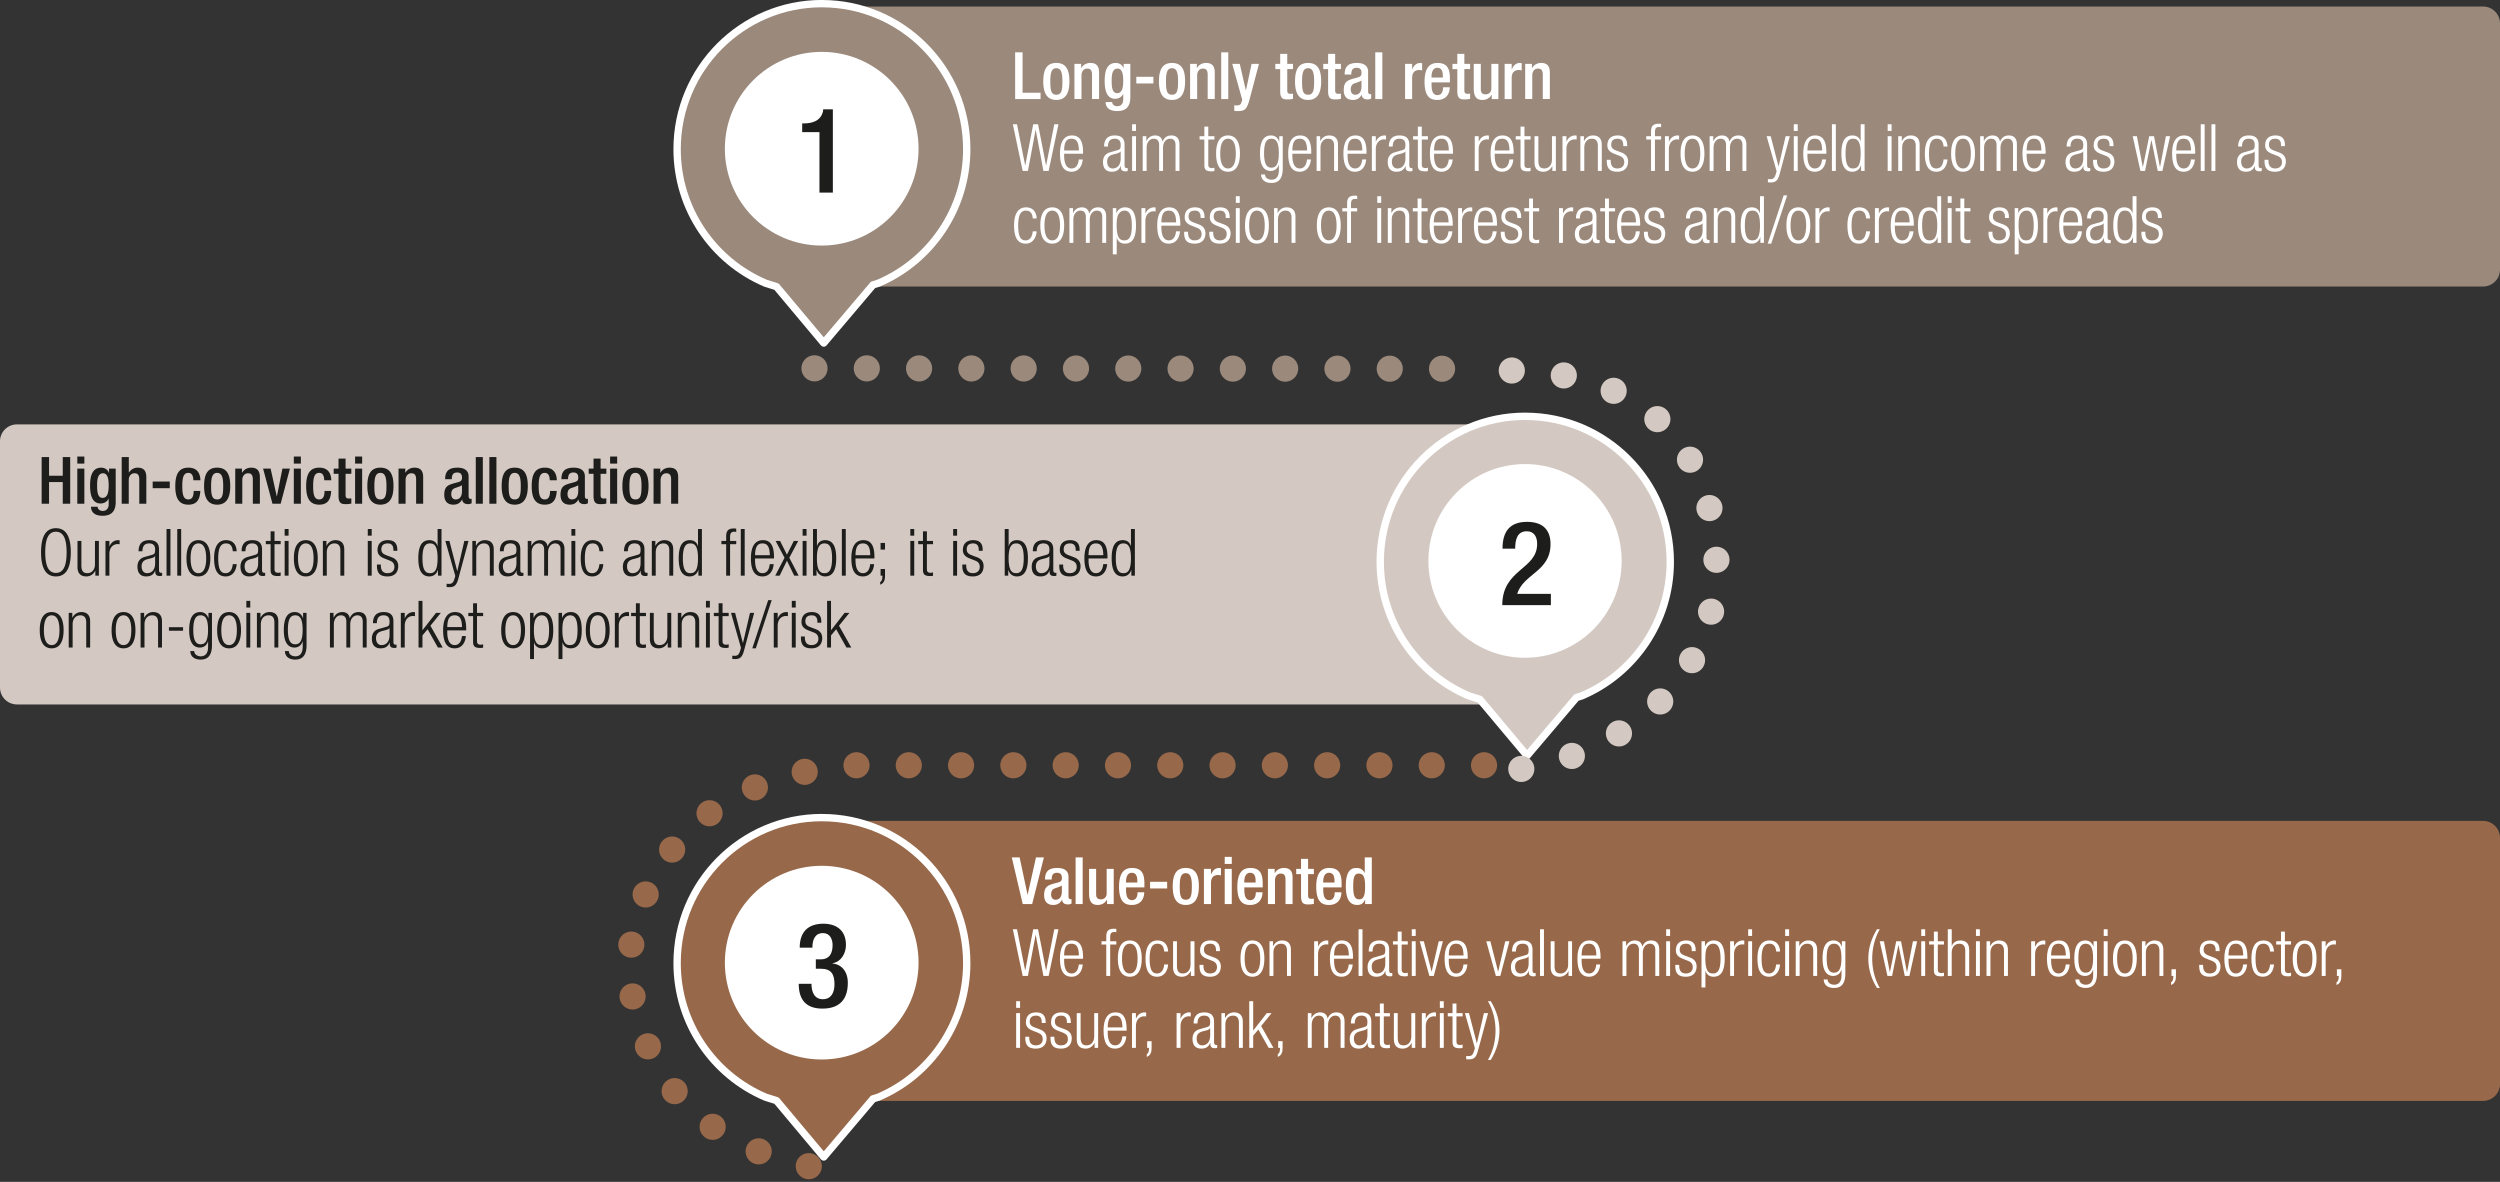
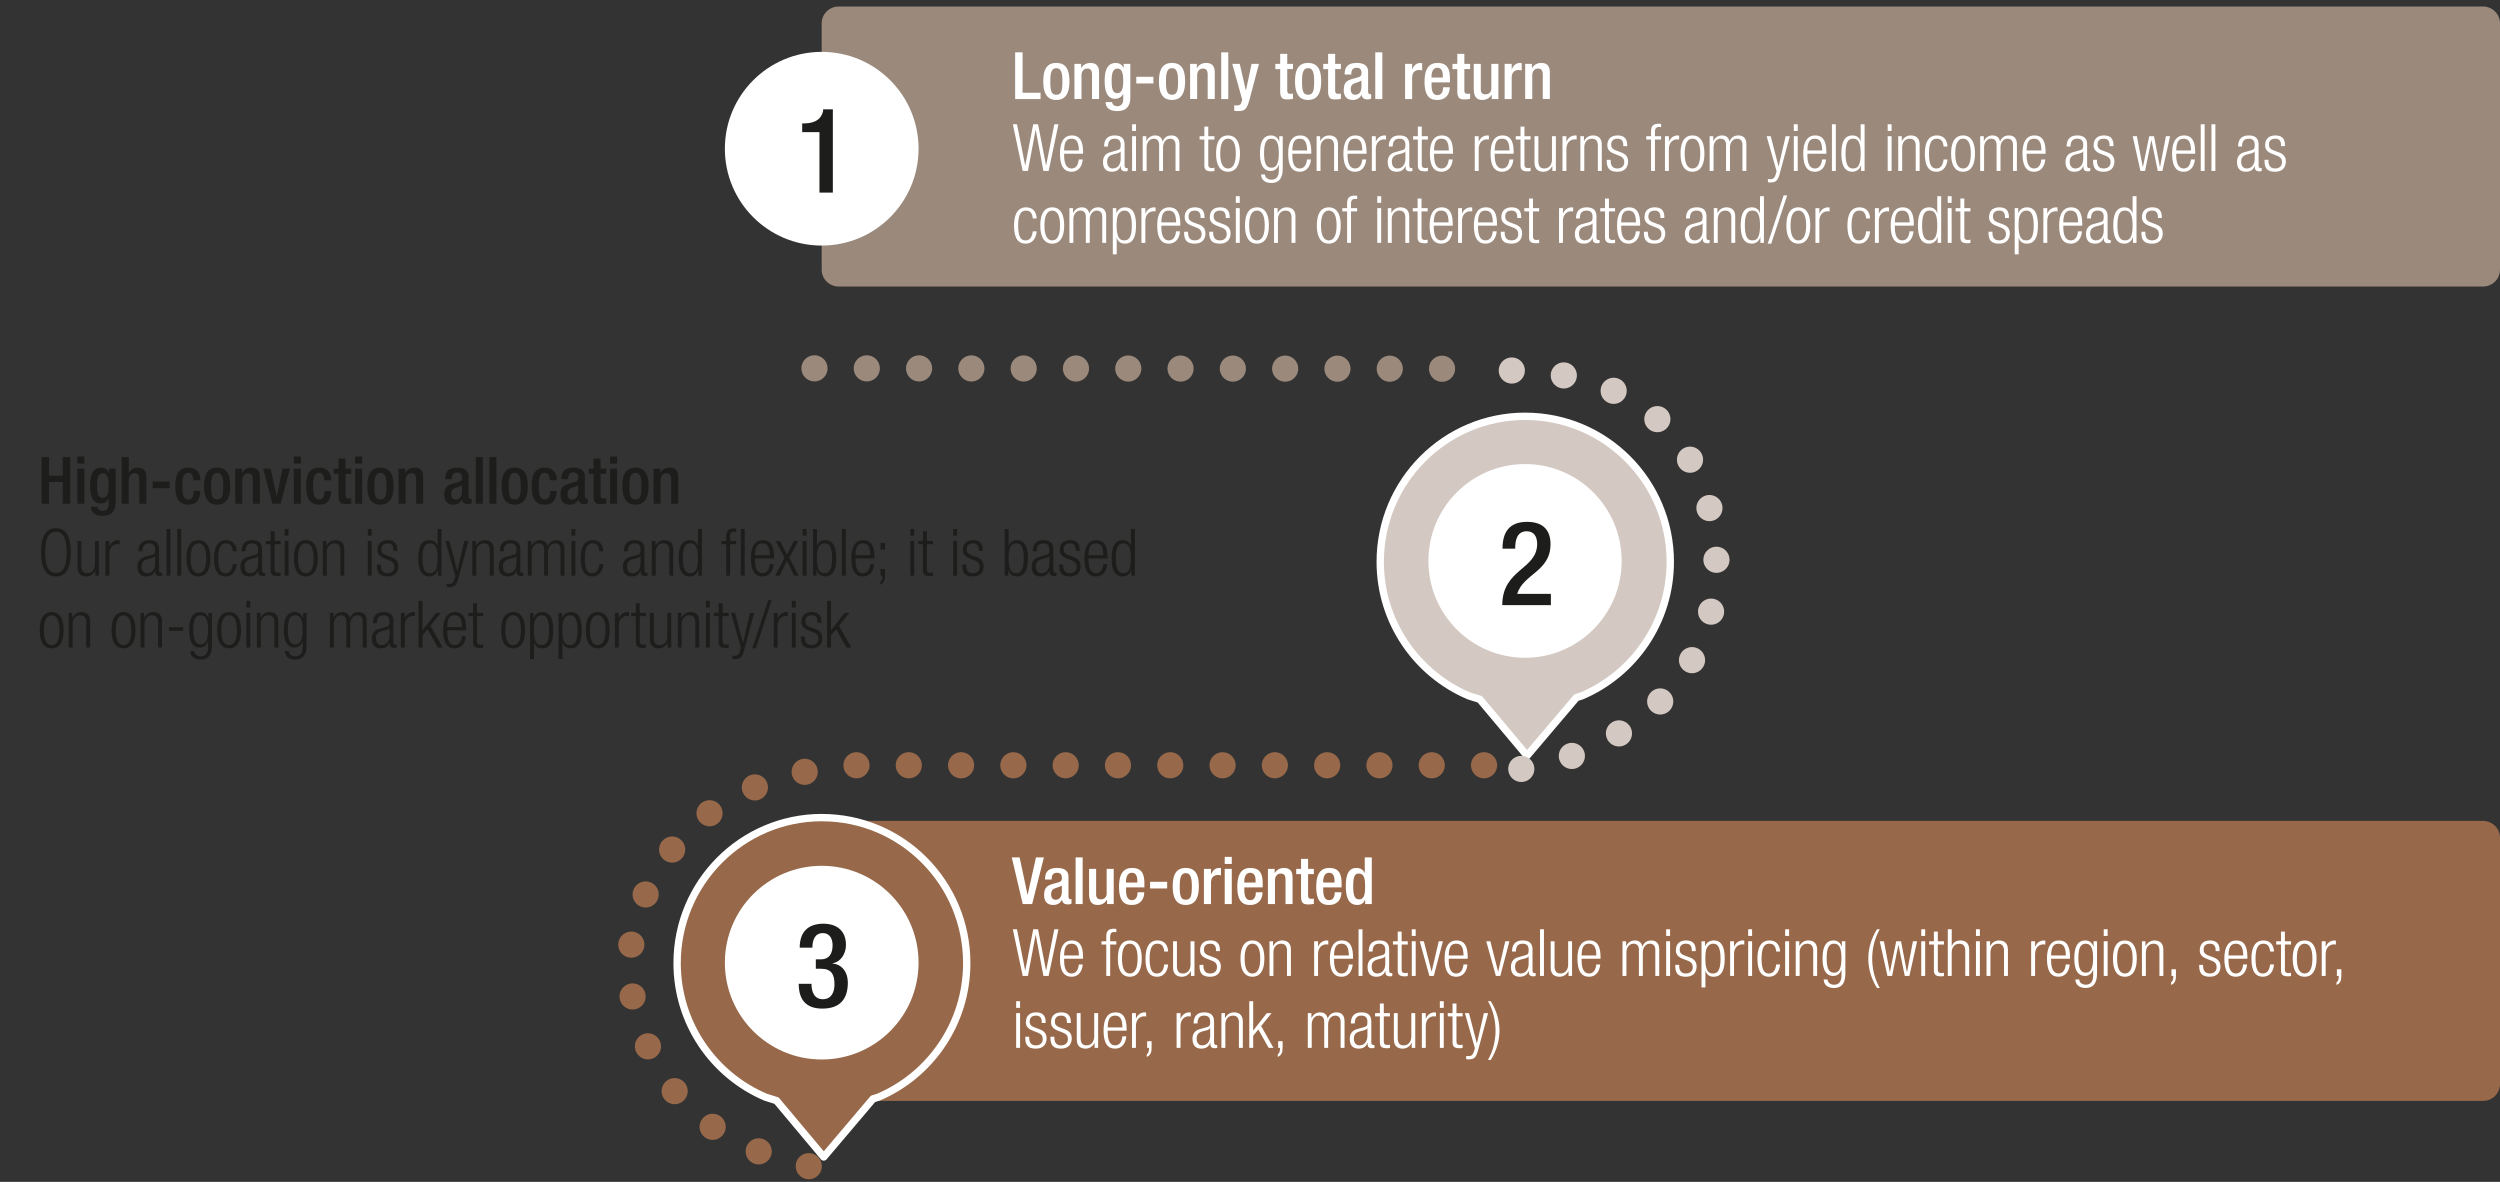
<svg xmlns="http://www.w3.org/2000/svg" id="Formated" viewBox="0 0 764.87 361.58">
  <rect x="0" y="0" width="764.87" height="361.58" fill="#333333" stroke="none" />
  <defs>
    <style>.cls-1{stroke:#fff;stroke-width:2.25px;fill:none;stroke-linejoin:round}.cls-5{fill:#976849}.cls-10,.cls-5,.cls-6,.cls-7,.cls-8,.cls-9{stroke-width:0}.cls-5,.cls-6,.cls-8,.cls-9{fill-rule:evenodd}.cls-6{fill:#d4c9c2}.cls-7,.cls-8{fill:#fff}.cls-9{fill:#9b897c}.cls-10{fill:#1d1d1b}</style>
  </defs>
  <path d="M251.39 7.16c0-2.86 2.32-5.17 5.19-5.17h503.1c2.86 0 5.19 2.32 5.19 5.17v75.33c0 2.86-2.32 5.17-5.19 5.17h-503.1c-2.86 0-5.19-2.31-5.19-5.17V7.16Z" class="cls-9" />
  <g>
    <path d="M310.57 16.02h2.28v12.36h5.51v1.92h-7.78V16.02ZM323.18 19.26c3.13 0 4.01 2.32 4.01 5.66s-1.02 5.66-4.01 5.66-3.99-2.32-3.99-5.66.88-5.66 3.99-5.66Zm0 9.72c1.58 0 1.86-1.32 1.86-4.06 0-2.38-.28-4.06-1.86-4.06s-1.84 1.68-1.84 4.06c0 2.74.28 4.06 1.84 4.06ZM328.74 19.54h2.04v1.26h.06c.54-.96 1.56-1.54 2.75-1.54 1.64 0 2.67.74 2.67 2.92v8.12h-2.16v-7.38c0-1.4-.42-1.94-1.5-1.94-.88 0-1.72.7-1.72 2.1v7.22h-2.16V19.54ZM340.27 31.22c0 .66.6 1.28 1.56 1.28 1.12 0 1.82-.78 1.82-2.02v-1.74h-.04c-.4.94-1.4 1.48-2.43 1.48-2.51 0-3.21-2.48-3.21-5.42 0-2.36.36-5.54 3.41-5.54 1.26 0 2.16.82 2.36 1.6h.04v-1.32h2.04v10.24c0 2.62-1.12 4.2-4.01 4.2-3.19 0-3.55-1.88-3.55-2.76h2.04Zm1.52-2.72c1.68 0 1.86-2.12 1.86-3.82s-.22-3.7-1.72-3.7-1.82 1.6-1.82 3.6c0 1.84.08 3.92 1.68 3.92ZM347.65 23.5h5.23v2.04h-5.23V23.5ZM358.57 19.26c3.13 0 4.01 2.32 4.01 5.66s-1.02 5.66-4.01 5.66-3.99-2.32-3.99-5.66.88-5.66 3.99-5.66Zm0 9.72c1.58 0 1.86-1.32 1.86-4.06 0-2.38-.28-4.06-1.86-4.06s-1.84 1.68-1.84 4.06c0 2.74.28 4.06 1.84 4.06ZM364.13 19.54h2.04v1.26h.06c.54-.96 1.56-1.54 2.75-1.54 1.64 0 2.67.74 2.67 2.92v8.12h-2.16v-7.38c0-1.4-.42-1.94-1.5-1.94-.88 0-1.72.7-1.72 2.1v7.22h-2.16V19.54ZM373.63 16.02h2.16V30.3h-2.16V16.02ZM379.3 19.54l1.86 8.08h.04l1.72-8.08h2.26l-2.95 11.16c-.84 2.94-1.54 3.32-3.75 3.28-.28 0-.58-.04-.86-.08v-1.72c.24.04.46.08.7.08.74 0 1.22-.16 1.46-.84l.28-.88-3.05-11h2.32ZM390.19 19.54h1.48v-3.06h2.16v3.06h1.76v1.6h-1.76v6.42c0 .84.24 1.14.98 1.14.32 0 .58-.02.78-.06v1.6c-.46.12-1.06.18-1.74.18-1.46 0-2.18-.4-2.18-2.6v-6.68h-1.48v-1.6ZM400.2 19.26c3.13 0 4.01 2.32 4.01 5.66s-1.02 5.66-4.01 5.66-3.99-2.32-3.99-5.66.88-5.66 3.99-5.66Zm0 9.72c1.58 0 1.86-1.32 1.86-4.06 0-2.38-.28-4.06-1.86-4.06s-1.84 1.68-1.84 4.06c0 2.74.28 4.06 1.84 4.06ZM404.85 19.54h1.48v-3.06h2.16v3.06h1.76v1.6h-1.76v6.42c0 .84.24 1.14.98 1.14.32 0 .58-.02.78-.06v1.6c-.46.12-1.06.18-1.74.18-1.46 0-2.18-.4-2.18-2.6v-6.68h-1.48v-1.6ZM418.58 28.06c0 .4.24.76.56.76a.9.9 0 0 0 .36-.06v1.4c-.26.12-.64.26-1.06.26-.96 0-1.76-.38-1.82-1.42h-.04c-.58 1.06-1.42 1.58-2.67 1.58-1.72 0-2.79-.96-2.79-3.02 0-2.4 1.04-2.9 2.49-3.38l1.68-.46c.78-.22 1.26-.44 1.26-1.38s-.34-1.6-1.48-1.6c-1.44 0-1.64 1.02-1.64 2.06h-2.04c0-2.28.94-3.54 3.77-3.54 1.9 0 3.41.74 3.41 2.64v6.16Zm-2.04-3.44c-.56.44-1.76.7-2.4 1-.62.3-.88.94-.88 1.74 0 .9.44 1.62 1.34 1.62 1.3 0 1.94-.98 1.94-2.56v-1.8ZM420.76 16.02h2.16V30.3h-2.16V16.02ZM429.88 19.54h2.16v1.68h.04c.48-1.2 1.28-1.96 2.5-1.96.24 0 .38.04.52.08v2.2c-.16-.04-.54-.12-.9-.12-.98 0-2.16.44-2.16 2.44v6.44h-2.16V19.54ZM437.98 25.2v.62c0 1.44.18 3.28 1.8 3.28s1.72-1.76 1.72-2.4h2.04c0 2.38-1.44 3.88-3.77 3.88-1.76 0-3.93-.52-3.93-5.5 0-2.82.6-5.82 3.97-5.82 2.99 0 3.79 1.8 3.79 4.8v1.14h-5.61Zm3.45-1.48v-.58c0-1.36-.44-2.4-1.66-2.4-1.38 0-1.8 1.36-1.8 2.76v.22h3.45ZM444.38 19.54h1.48v-3.06h2.16v3.06h1.76v1.6h-1.76v6.42c0 .84.24 1.14.98 1.14.32 0 .58-.02.78-.06v1.6c-.46.12-1.06.18-1.74.18-1.46 0-2.18-.4-2.18-2.6v-6.68h-1.48v-1.6ZM456.37 29.04h-.06c-.54.96-1.56 1.54-2.75 1.54-1.6 0-2.67-.74-2.67-3.52v-7.52h2.16v7.72c0 1.2.54 1.6 1.46 1.6s1.76-.6 1.76-1.8v-7.52h2.16V30.3h-2.04v-1.26ZM460.34 19.54h2.16v1.68h.04c.48-1.2 1.28-1.96 2.5-1.96.24 0 .38.04.52.08v2.2c-.16-.04-.54-.12-.9-.12-.98 0-2.16.44-2.16 2.44v6.44h-2.16V19.54ZM466.65 19.54h2.04v1.26h.06c.54-.96 1.56-1.54 2.75-1.54 1.64 0 2.67.74 2.67 2.92v8.12h-2.16v-7.38c0-1.4-.42-1.94-1.5-1.94-.88 0-1.72.7-1.72 2.1v7.22h-2.16V19.54ZM309.87 38.02h1.28l2.49 12.56h.04l2.43-12.56h1.48l2.44 12.56h.04l2.49-12.56h1.28l-3.01 14.28h-1.6l-2.35-12.56h-.04l-2.35 12.56h-1.6l-3.01-14.28ZM331.26 48.78c-.18 2.26-1.42 3.76-3.41 3.76-2.24 0-3.55-1.56-3.55-5.56 0-3.68 1.32-5.54 3.65-5.54s3.41 1.62 3.41 5.16v.44h-5.79v.5c0 3.06 1.08 4 2.25 4 1.26 0 2.04-.9 2.24-2.76h1.2Zm-1.18-2.74c-.04-2.64-.78-3.6-2.26-3.6s-2.22.96-2.25 3.6h4.51ZM337.8 44.84c0-2.18 1.04-3.4 3.27-3.4s2.99 1.14 2.99 2.82v6.28c0 .6.2.88.62.88h.34v.88c-.22.08-.4.12-.56.12-.94 0-1.54-.22-1.54-1.32v-.36h-.04c-.48 1.4-1.56 1.8-2.73 1.8-1.86 0-2.69-1.16-2.69-3 0-1.4.64-2.52 2.14-2.94l2.25-.64c.84-.24 1.02-.44 1.02-1.68 0-1.36-.76-1.84-1.84-1.84-1.42 0-2.04.86-2.04 2.4h-1.2Zm5.07 1.46h-.04c-.12.36-.8.58-1.28.7l-1 .26c-1.2.32-1.82.94-1.82 2.2s.64 2.08 1.68 2.08c1.46 0 2.46-1.1 2.46-3V46.3ZM346.36 38.02h1.2v2.04h-1.2v-2.04Zm0 3.66h1.2V52.3h-1.2V41.68ZM349.64 41.68h1.08v1.48h.04c.56-1.18 1.52-1.72 2.69-1.72 1.28 0 2.06.78 2.21 1.86h.04c.48-1.18 1.34-1.86 2.69-1.86 1.48 0 2.46.84 2.46 2.74v8.12h-1.2v-7.94c0-1.26-.58-1.92-1.66-1.92-1.2 0-2.16 1.08-2.16 2.72v7.14h-1.2v-7.94c0-1.26-.58-1.92-1.66-1.92-1.2 0-2.16 1.08-2.16 2.72v7.14h-1.2V41.68ZM368.47 42.68h-1.46v-1h1.46v-2.94h1.2v2.94h1.88v1h-1.88v7.62c0 .84.36 1.12 1.14 1.12.24 0 .48-.04.74-.12v1c-.14.08-.44.12-.84.12-1.62 0-2.24-.44-2.24-1.86v-7.88ZM375.71 41.44c2.33 0 3.65 1.86 3.65 5.54s-1.32 5.56-3.65 5.56-3.65-1.86-3.65-5.56 1.32-5.54 3.65-5.54Zm0 10.1c1.34 0 2.38-1.16 2.38-4.56s-1.04-4.54-2.38-4.54-2.38 1.16-2.38 4.54 1.04 4.56 2.38 4.56ZM391.37 41.68h1.08v9.86c0 2.94-1.08 4.44-3.47 4.44-2.06 0-3.13-1.08-3.15-2.6h1.2c0 1 .94 1.6 2 1.6 1.46 0 2.24-1.02 2.24-2.9V50.4h-.04c-.38 1.3-1.38 1.9-2.47 1.9-1.64 0-3.27-1.08-3.27-5.32 0-3.66 1.06-5.54 3.39-5.54 1.16 0 2.1.68 2.47 1.88h.04v-1.64Zm-2.38 9.62c1.42 0 2.26-1.04 2.26-4.44s-.84-4.42-2.26-4.42-2.25 1.04-2.25 4.42.84 4.44 2.25 4.44ZM401.08 48.78c-.18 2.26-1.42 3.76-3.41 3.76-2.24 0-3.55-1.56-3.55-5.56 0-3.68 1.32-5.54 3.65-5.54s3.41 1.62 3.41 5.16v.44h-5.79v.5c0 3.06 1.08 4 2.25 4 1.26 0 2.04-.9 2.24-2.76h1.2Zm-1.18-2.74c-.04-2.64-.78-3.6-2.26-3.6s-2.21.96-2.25 3.6h4.51ZM402.82 41.68h1.08v1.48h.04c.6-1.18 1.64-1.72 2.71-1.72 1.62 0 2.71.84 2.71 2.84v8.02h-1.2v-7.68c0-1.46-.6-2.18-1.82-2.18-1.4 0-2.33 1.08-2.33 2.72v7.14h-1.2V41.68ZM417.98 48.78c-.18 2.26-1.42 3.76-3.41 3.76-2.24 0-3.55-1.56-3.55-5.56 0-3.68 1.32-5.54 3.65-5.54s3.41 1.62 3.41 5.16v.44h-5.79v.5c0 3.06 1.08 4 2.25 4 1.26 0 2.04-.9 2.24-2.76h1.2Zm-1.18-2.74c-.04-2.64-.78-3.6-2.26-3.6s-2.21.96-2.25 3.6h4.51ZM419.72 41.68h1.2v1.66h.04c.46-1.18 1.44-1.9 2.67-1.9.14 0 .28.02.42.06v1.2c-.2-.04-.4-.06-.58-.06-1.32 0-2.55.96-2.55 3.02v6.64h-1.2V41.68ZM424.91 44.84c0-2.18 1.04-3.4 3.27-3.4s2.99 1.14 2.99 2.82v6.28c0 .6.2.88.62.88h.34v.88c-.22.08-.4.12-.56.12-.94 0-1.54-.22-1.54-1.32v-.36h-.04c-.48 1.4-1.56 1.8-2.73 1.8-1.86 0-2.69-1.16-2.69-3 0-1.4.64-2.52 2.14-2.94l2.25-.64c.84-.24 1.02-.44 1.02-1.68 0-1.36-.76-1.84-1.84-1.84-1.42 0-2.04.86-2.04 2.4h-1.2Zm5.07 1.46h-.04c-.12.36-.8.58-1.28.7l-1 .26c-1.2.32-1.82.94-1.82 2.2s.64 2.08 1.68 2.08c1.46 0 2.46-1.1 2.46-3V46.3ZM433.79 42.68h-1.46v-1h1.46v-2.94h1.2v2.94h1.88v1h-1.88v7.62c0 .84.36 1.12 1.14 1.12.24 0 .48-.04.74-.12v1c-.14.08-.44.12-.84.12-1.62 0-2.24-.44-2.24-1.86v-7.88ZM444.44 48.78c-.18 2.26-1.42 3.76-3.41 3.76-2.24 0-3.55-1.56-3.55-5.56 0-3.68 1.32-5.54 3.65-5.54s3.41 1.62 3.41 5.16v.44h-5.79v.5c0 3.06 1.08 4 2.25 4 1.26 0 2.04-.9 2.24-2.76h1.2Zm-1.18-2.74c-.04-2.64-.78-3.6-2.26-3.6s-2.21.96-2.25 3.6h4.51ZM451.2 41.68h1.2v1.66h.04c.46-1.18 1.44-1.9 2.67-1.9.14 0 .28.02.42.06v1.2c-.2-.04-.4-.06-.58-.06-1.32 0-2.55.96-2.55 3.02v6.64h-1.2V41.68ZM463 48.78c-.18 2.26-1.42 3.76-3.41 3.76-2.24 0-3.55-1.56-3.55-5.56 0-3.68 1.32-5.54 3.65-5.54s3.41 1.62 3.41 5.16v.44h-5.79v.5c0 3.06 1.08 4 2.25 4 1.26 0 2.04-.9 2.24-2.76h1.2Zm-1.18-2.74c-.04-2.64-.78-3.6-2.26-3.6s-2.21.96-2.25 3.6h4.51ZM465.2 42.68h-1.46v-1h1.46v-2.94h1.2v2.94h1.88v1h-1.88v7.62c0 .84.36 1.12 1.14 1.12.24 0 .48-.04.74-.12v1c-.14.08-.44.12-.84.12-1.62 0-2.24-.44-2.24-1.86v-7.88ZM469.46 41.68h1.2v7.48c0 1.72.58 2.38 1.84 2.38 1.36 0 2.32-1.08 2.32-2.72v-7.14h1.2V52.3h-1.08v-1.48h-.04c-.6 1.18-1.64 1.72-2.71 1.72-1.62 0-2.71-.84-2.71-2.84v-8.02ZM478.04 41.68h1.2v1.66h.04c.46-1.18 1.44-1.9 2.67-1.9.14 0 .28.02.42.06v1.2c-.2-.04-.4-.06-.58-.06-1.32 0-2.55.96-2.55 3.02v6.64h-1.2V41.68ZM483.52 41.68h1.08v1.48h.04c.6-1.18 1.64-1.72 2.71-1.72 1.62 0 2.71.84 2.71 2.84v8.02h-1.2v-7.68c0-1.46-.6-2.18-1.82-2.18-1.4 0-2.33 1.08-2.33 2.72v7.14h-1.2V41.68ZM493.81 47.02c-1.5-.58-2.04-1.46-2.04-2.52 0-2.18 1.36-3.06 3.15-3.06 2 0 2.91 1.02 2.91 2.96v.3h-1.2v-.3c0-1.38-.64-1.96-1.74-1.96-1.4 0-1.94.74-1.94 1.8 0 .74.24 1.32 1.44 1.78l1.74.66c1.44.54 1.98 1.54 1.98 2.7 0 1.82-1.04 3.16-3.27 3.16s-3.25-.9-3.25-3.3v-.34h1.2v.28c0 1.56.68 2.36 2.04 2.36 1.28 0 2.1-.72 2.1-1.9 0-.94-.38-1.54-1.44-1.96l-1.68-.66ZM505.13 42.68h-1.46v-1h1.46v-1.26c0-1.46.3-2.56 2.32-2.56.36 0 .54.02.76.06v1c-.18-.04-.36-.06-.58-.06-.88 0-1.3.34-1.3 1.56v1.26h1.88v1h-1.88v9.62h-1.2v-9.62ZM509.39 41.68h1.2v1.66h.04c.46-1.18 1.44-1.9 2.67-1.9.14 0 .28.02.42.06v1.2c-.2-.04-.4-.06-.58-.06-1.32 0-2.55.96-2.55 3.02v6.64h-1.2V41.68ZM517.81 41.44c2.33 0 3.65 1.86 3.65 5.54s-1.32 5.56-3.65 5.56-3.65-1.86-3.65-5.56 1.32-5.54 3.65-5.54Zm0 10.1c1.34 0 2.38-1.16 2.38-4.56s-1.04-4.54-2.38-4.54-2.38 1.16-2.38 4.54 1.04 4.56 2.38 4.56ZM523.09 41.68h1.08v1.48h.04c.56-1.18 1.52-1.72 2.69-1.72 1.28 0 2.06.78 2.21 1.86h.04c.48-1.18 1.34-1.86 2.69-1.86 1.48 0 2.46.84 2.46 2.74v8.12h-1.2v-7.94c0-1.26-.58-1.92-1.66-1.92-1.2 0-2.16 1.08-2.16 2.72v7.14h-1.2v-7.94c0-1.26-.58-1.92-1.66-1.92-1.2 0-2.16 1.08-2.16 2.72v7.14h-1.2V41.68ZM540.47 41.68h1.28l2.38 9.2h.04l2.14-9.2h1.28l-3.09 11.48c-.56 2.08-1.2 2.66-2.81 2.66-.32 0-.56-.02-.8-.04v-1c.26.02.52.04.78.04.74 0 1.24-.3 1.58-1.42l.3-1-3.05-10.72ZM548.81 38.02h1.2v2.04h-1.2v-2.04Zm0 3.66h1.2V52.3h-1.2V41.68ZM558.67 48.78c-.18 2.26-1.42 3.76-3.41 3.76-2.24 0-3.55-1.56-3.55-5.56 0-3.68 1.32-5.54 3.65-5.54s3.41 1.62 3.41 5.16v.44h-5.79v.5c0 3.06 1.08 4 2.25 4 1.26 0 2.04-.9 2.24-2.76h1.2Zm-1.18-2.74c-.04-2.64-.78-3.6-2.26-3.6s-2.21.96-2.25 3.6h4.51ZM560.47 38.02h1.2V52.3h-1.2V38.02ZM569.39 50.54h-.04c-.32 1.22-1.34 2-2.59 2-2.33 0-3.39-1.88-3.39-5.56s1.06-5.54 3.39-5.54c1.32 0 2.22.72 2.47 1.84h.04v-5.26h1.2V52.3h-1.08v-1.76Zm-2.43 1c1.22 0 2.31-.62 2.31-4.56s-1.1-4.54-2.31-4.54-2.32.62-2.32 4.54 1.12 4.56 2.32 4.56ZM577.53 38.02h1.2v2.04h-1.2v-2.04Zm0 3.66h1.2V52.3h-1.2V41.68ZM580.77 41.68h1.08v1.48h.04c.6-1.18 1.64-1.72 2.71-1.72 1.62 0 2.71.84 2.71 2.84v8.02h-1.2v-7.68c0-1.46-.6-2.18-1.82-2.18-1.4 0-2.33 1.08-2.33 2.72v7.14h-1.2V41.68ZM595.83 48.78c-.18 2.26-1.42 3.76-3.37 3.76-2.24 0-3.55-1.56-3.55-5.56 0-3.68 1.32-5.54 3.65-5.54 2 0 3.15 1.22 3.27 3.4h-1.2c-.14-1.66-.8-2.4-2.08-2.4s-2.38.8-2.38 4.56c0 4 1.14 4.54 2.26 4.54 1.22 0 2-.9 2.2-2.76h1.2ZM600.59 41.44c2.33 0 3.65 1.86 3.65 5.54s-1.32 5.56-3.65 5.56-3.65-1.86-3.65-5.56 1.32-5.54 3.65-5.54Zm0 10.1c1.34 0 2.38-1.16 2.38-4.56s-1.04-4.54-2.38-4.54-2.38 1.16-2.38 4.54 1.04 4.56 2.38 4.56ZM605.86 41.68h1.08v1.48h.04c.56-1.18 1.52-1.72 2.69-1.72 1.28 0 2.06.78 2.21 1.86h.04c.48-1.18 1.34-1.86 2.69-1.86 1.48 0 2.46.84 2.46 2.74v8.12h-1.2v-7.94c0-1.26-.58-1.92-1.66-1.92-1.2 0-2.16 1.08-2.16 2.72v7.14h-1.2v-7.94c0-1.26-.58-1.92-1.66-1.92-1.2 0-2.16 1.08-2.16 2.72v7.14h-1.2V41.68ZM625.74 48.78c-.18 2.26-1.42 3.76-3.41 3.76-2.24 0-3.55-1.56-3.55-5.56 0-3.68 1.32-5.54 3.65-5.54s3.41 1.62 3.41 5.16v.44h-5.79v.5c0 3.06 1.08 4 2.25 4 1.26 0 2.04-.9 2.24-2.76h1.2Zm-1.18-2.74c-.04-2.64-.78-3.6-2.26-3.6s-2.21.96-2.25 3.6h4.51ZM632.29 44.84c0-2.18 1.04-3.4 3.27-3.4s2.99 1.14 2.99 2.82v6.28c0 .6.2.88.62.88h.34v.88c-.22.08-.4.12-.56.12-.94 0-1.54-.22-1.54-1.32v-.36h-.04c-.48 1.4-1.56 1.8-2.73 1.8-1.86 0-2.69-1.16-2.69-3 0-1.4.64-2.52 2.14-2.94l2.25-.64c.84-.24 1.02-.44 1.02-1.68 0-1.36-.76-1.84-1.84-1.84-1.42 0-2.04.86-2.04 2.4h-1.2Zm5.07 1.46h-.04c-.12.36-.8.58-1.28.7l-1 .26c-1.2.32-1.82.94-1.82 2.2s.64 2.08 1.68 2.08c1.46 0 2.46-1.1 2.46-3V46.3ZM642.59 47.02c-1.5-.58-2.04-1.46-2.04-2.52 0-2.18 1.36-3.06 3.15-3.06 2 0 2.91 1.02 2.91 2.96v.3h-1.2v-.3c0-1.38-.64-1.96-1.74-1.96-1.4 0-1.94.74-1.94 1.8 0 .74.24 1.32 1.44 1.78l1.74.66c1.44.54 1.98 1.54 1.98 2.7 0 1.82-1.04 3.16-3.27 3.16s-3.25-.9-3.25-3.3v-.34h1.2v.28c0 1.56.68 2.36 2.04 2.36 1.28 0 2.1-.72 2.1-1.9 0-.94-.38-1.54-1.44-1.96l-1.68-.66ZM652.5 41.68h1.28l1.8 9.42h.04l1.92-9.42h1.48l1.8 9.42h.04l1.8-9.42h1.28l-2.36 10.62h-1.42l-1.92-9.42h-.04l-1.92 9.42h-1.42l-2.36-10.62ZM671.51 48.78c-.18 2.26-1.42 3.76-3.41 3.76-2.24 0-3.55-1.56-3.55-5.56 0-3.68 1.32-5.54 3.65-5.54s3.41 1.62 3.41 5.16v.44h-5.79v.5c0 3.06 1.08 4 2.25 4 1.26 0 2.04-.9 2.24-2.76h1.2Zm-1.18-2.74c-.04-2.64-.78-3.6-2.26-3.6s-2.21.96-2.25 3.6h4.51ZM673.31 38.02h1.2V52.3h-1.2V38.02ZM676.59 38.02h1.2V52.3h-1.2V38.02ZM684.75 44.84c0-2.18 1.04-3.4 3.27-3.4s2.99 1.14 2.99 2.82v6.28c0 .6.2.88.62.88h.34v.88c-.22.08-.4.12-.56.12-.94 0-1.54-.22-1.54-1.32v-.36h-.04c-.48 1.4-1.56 1.8-2.73 1.8-1.86 0-2.69-1.16-2.69-3 0-1.4.64-2.52 2.14-2.94l2.25-.64c.84-.24 1.02-.44 1.02-1.68 0-1.36-.76-1.84-1.84-1.84-1.42 0-2.04.86-2.04 2.4h-1.2Zm5.07 1.46h-.04c-.12.36-.8.58-1.28.7l-1 .26c-1.2.32-1.82.94-1.82 2.2s.64 2.08 1.68 2.08c1.46 0 2.46-1.1 2.46-3V46.3ZM695.05 47.02c-1.5-.58-2.04-1.46-2.04-2.52 0-2.18 1.36-3.06 3.15-3.06 2 0 2.91 1.02 2.91 2.96v.3h-1.2v-.3c0-1.38-.64-1.96-1.74-1.96-1.4 0-1.94.74-1.94 1.8 0 .74.24 1.32 1.44 1.78l1.74.66c1.44.54 1.98 1.54 1.98 2.7 0 1.82-1.04 3.16-3.27 3.16s-3.25-.9-3.25-3.3v-.34h1.2v.28c0 1.56.68 2.36 2.04 2.36 1.28 0 2.1-.72 2.1-1.9 0-.94-.38-1.54-1.44-1.96l-1.68-.66ZM317.17 70.78c-.18 2.26-1.42 3.76-3.37 3.76-2.24 0-3.55-1.56-3.55-5.56 0-3.68 1.32-5.54 3.65-5.54 2 0 3.15 1.22 3.27 3.4h-1.2c-.14-1.66-.8-2.4-2.08-2.4s-2.38.8-2.38 4.56c0 4 1.14 4.54 2.26 4.54 1.22 0 2-.9 2.2-2.76h1.2ZM321.93 63.44c2.34 0 3.65 1.86 3.65 5.54s-1.32 5.56-3.65 5.56-3.65-1.86-3.65-5.56 1.32-5.54 3.65-5.54Zm0 10.1c1.34 0 2.38-1.16 2.38-4.56s-1.04-4.54-2.38-4.54-2.38 1.16-2.38 4.54 1.04 4.56 2.38 4.56ZM327.21 63.68h1.08v1.48h.04c.56-1.18 1.52-1.72 2.69-1.72 1.28 0 2.06.78 2.22 1.86h.04c.48-1.18 1.34-1.86 2.69-1.86 1.48 0 2.46.84 2.46 2.74v8.12h-1.2v-7.94c0-1.26-.58-1.92-1.66-1.92-1.2 0-2.16 1.08-2.16 2.72v7.14h-1.2v-7.94c0-1.26-.58-1.92-1.66-1.92-1.2 0-2.16 1.08-2.16 2.72v7.14h-1.2V63.68ZM340.45 63.68h1.08v1.52h.04c.38-.98 1.26-1.76 2.62-1.76 2.35 0 3.37 1.88 3.37 5.56s-1.06 5.54-3.39 5.54c-1.32 0-2.21-.72-2.47-1.84h-.04v5.12h-1.2V63.68Zm3.55.76c-.68 0-1.28.36-1.68.94-.52.74-.68 1.78-.68 3.62 0 3.92 1.1 4.54 2.32 4.54s2.32-.62 2.32-4.54-1.12-4.56-2.28-4.56ZM349.22 63.68h1.2v1.66h.04c.46-1.18 1.44-1.9 2.67-1.9.14 0 .28.02.42.06v1.2c-.2-.04-.4-.06-.58-.06-1.32 0-2.55.96-2.55 3.02v6.64h-1.2V63.68ZM361.01 70.78c-.18 2.26-1.42 3.76-3.41 3.76-2.24 0-3.55-1.56-3.55-5.56 0-3.68 1.32-5.54 3.65-5.54s3.41 1.62 3.41 5.16v.44h-5.79v.5c0 3.06 1.08 4 2.25 4 1.26 0 2.04-.9 2.24-2.76h1.2Zm-1.18-2.74c-.04-2.64-.78-3.6-2.26-3.6s-2.21.96-2.25 3.6h4.51ZM364.5 69.02c-1.5-.58-2.04-1.46-2.04-2.52 0-2.18 1.36-3.06 3.15-3.06 2 0 2.91 1.02 2.91 2.96v.3h-1.2v-.3c0-1.38-.64-1.96-1.74-1.96-1.4 0-1.94.74-1.94 1.8 0 .74.24 1.32 1.44 1.78l1.74.66c1.44.54 1.98 1.54 1.98 2.7 0 1.82-1.04 3.16-3.27 3.16s-3.25-.9-3.25-3.3v-.34h1.2v.28c0 1.56.68 2.36 2.04 2.36 1.28 0 2.1-.72 2.1-1.9 0-.94-.38-1.54-1.44-1.96l-1.68-.66ZM372.19 69.02c-1.5-.58-2.04-1.46-2.04-2.52 0-2.18 1.36-3.06 3.15-3.06 2 0 2.91 1.02 2.91 2.96v.3h-1.2v-.3c0-1.38-.64-1.96-1.74-1.96-1.4 0-1.94.74-1.94 1.8 0 .74.24 1.32 1.44 1.78l1.74.66c1.44.54 1.98 1.54 1.98 2.7 0 1.82-1.04 3.16-3.27 3.16s-3.25-.9-3.25-3.3v-.34h1.2v.28c0 1.56.68 2.36 2.04 2.36 1.28 0 2.1-.72 2.1-1.9 0-.94-.38-1.54-1.44-1.96l-1.68-.66ZM378.1 60.02h1.2v2.04h-1.2v-2.04Zm0 3.66h1.2V74.3h-1.2V63.68ZM384.56 63.44c2.33 0 3.65 1.86 3.65 5.54s-1.32 5.56-3.65 5.56-3.65-1.86-3.65-5.56 1.32-5.54 3.65-5.54Zm0 10.1c1.34 0 2.38-1.16 2.38-4.56s-1.04-4.54-2.38-4.54-2.38 1.16-2.38 4.54 1.04 4.56 2.38 4.56ZM389.8 63.68h1.08v1.48h.04c.6-1.18 1.64-1.72 2.71-1.72 1.62 0 2.71.84 2.71 2.84v8.02h-1.2v-7.68c0-1.46-.6-2.18-1.82-2.18-1.4 0-2.33 1.08-2.33 2.72v7.14h-1.2V63.68ZM406.54 63.44c2.33 0 3.65 1.86 3.65 5.54s-1.32 5.56-3.65 5.56-3.65-1.86-3.65-5.56 1.32-5.54 3.65-5.54Zm0 10.1c1.34 0 2.38-1.16 2.38-4.56s-1.04-4.54-2.38-4.54-2.38 1.16-2.38 4.54 1.04 4.56 2.38 4.56ZM412.14 64.68h-1.46v-1h1.46v-1.26c0-1.46.3-2.56 2.32-2.56.36 0 .54.02.76.06v1c-.18-.04-.36-.06-.58-.06-.88 0-1.3.34-1.3 1.56v1.26h1.88v1h-1.88v9.62h-1.2v-9.62ZM421.37 60.02h1.2v2.04h-1.2v-2.04Zm0 3.66h1.2V74.3h-1.2V63.68ZM424.61 63.68h1.08v1.48h.04c.6-1.18 1.64-1.72 2.71-1.72 1.62 0 2.71.84 2.71 2.84v8.02h-1.2v-7.68c0-1.46-.6-2.18-1.82-2.18-1.4 0-2.33 1.08-2.33 2.72v7.14h-1.2V63.68ZM433.71 64.68h-1.46v-1h1.46v-2.94h1.2v2.94h1.88v1h-1.88v7.62c0 .84.36 1.12 1.14 1.12.24 0 .48-.04.74-.12v1c-.14.08-.44.12-.84.12-1.62 0-2.24-.44-2.24-1.86v-7.88ZM444.36 70.78c-.18 2.26-1.42 3.76-3.41 3.76-2.24 0-3.55-1.56-3.55-5.56 0-3.68 1.32-5.54 3.65-5.54s3.41 1.62 3.41 5.16v.44h-5.79v.5c0 3.06 1.08 4 2.25 4 1.26 0 2.04-.9 2.24-2.76h1.2Zm-1.18-2.74c-.04-2.64-.78-3.6-2.26-3.6s-2.21.96-2.25 3.6h4.51ZM446.1 63.68h1.2v1.66h.04c.46-1.18 1.44-1.9 2.67-1.9.14 0 .28.02.42.06v1.2c-.2-.04-.4-.06-.58-.06-1.32 0-2.55.96-2.55 3.02v6.64h-1.2V63.68ZM457.9 70.78c-.18 2.26-1.42 3.76-3.41 3.76-2.24 0-3.55-1.56-3.55-5.56 0-3.68 1.32-5.54 3.65-5.54S458 65.06 458 68.6v.44h-5.79v.5c0 3.06 1.08 4 2.25 4 1.26 0 2.04-.9 2.24-2.76h1.2Zm-1.18-2.74c-.04-2.64-.78-3.6-2.26-3.6s-2.21.96-2.25 3.6h4.51ZM461.38 69.02c-1.5-.58-2.04-1.46-2.04-2.52 0-2.18 1.36-3.06 3.15-3.06 2 0 2.91 1.02 2.91 2.96v.3h-1.2v-.3c0-1.38-.64-1.96-1.74-1.96-1.4 0-1.94.74-1.94 1.8 0 .74.24 1.32 1.44 1.78l1.74.66c1.44.54 1.98 1.54 1.98 2.7 0 1.82-1.04 3.16-3.27 3.16s-3.25-.9-3.25-3.3v-.34h1.2v.28c0 1.56.68 2.36 2.04 2.36 1.28 0 2.1-.72 2.1-1.9 0-.94-.38-1.54-1.44-1.96l-1.68-.66ZM467.82 64.68h-1.46v-1h1.46v-2.94h1.2v2.94h1.88v1h-1.88v7.62c0 .84.36 1.12 1.14 1.12.24 0 .48-.04.74-.12v1c-.14.08-.44.12-.84.12-1.62 0-2.24-.44-2.24-1.86v-7.88ZM476.98 63.68h1.2v1.66h.04c.46-1.18 1.44-1.9 2.67-1.9.14 0 .28.02.42.06v1.2c-.2-.04-.4-.06-.58-.06-1.32 0-2.55.96-2.55 3.02v6.64h-1.2V63.68ZM482.17 66.84c0-2.18 1.04-3.4 3.27-3.4s2.99 1.14 2.99 2.82v6.28c0 .6.2.88.62.88h.34v.88c-.22.08-.4.12-.56.12-.94 0-1.54-.22-1.54-1.32v-.36h-.04c-.48 1.4-1.56 1.8-2.73 1.8-1.86 0-2.69-1.16-2.69-3 0-1.4.64-2.52 2.14-2.94l2.25-.64c.84-.24 1.02-.44 1.02-1.68 0-1.36-.76-1.84-1.84-1.84-1.42 0-2.04.86-2.04 2.4h-1.2Zm5.07 1.46h-.04c-.12.36-.8.58-1.28.7l-1 .26c-1.2.32-1.82.94-1.82 2.2s.64 2.08 1.68 2.08c1.46 0 2.46-1.1 2.46-3V68.3ZM491.05 64.68h-1.46v-1h1.46v-2.94h1.2v2.94h1.88v1h-1.88v7.62c0 .84.36 1.12 1.14 1.12.24 0 .48-.04.74-.12v1c-.14.08-.44.12-.84.12-1.62 0-2.24-.44-2.24-1.86v-7.88ZM501.7 70.78c-.18 2.26-1.42 3.76-3.41 3.76-2.24 0-3.55-1.56-3.55-5.56 0-3.68 1.32-5.54 3.65-5.54s3.41 1.62 3.41 5.16v.44h-5.79v.5c0 3.06 1.08 4 2.25 4 1.26 0 2.04-.9 2.24-2.76h1.2Zm-1.18-2.74c-.04-2.64-.78-3.6-2.26-3.6s-2.21.96-2.25 3.6h4.51ZM505.18 69.02c-1.5-.58-2.04-1.46-2.04-2.52 0-2.18 1.36-3.06 3.15-3.06 2 0 2.91 1.02 2.91 2.96v.3H508v-.3c0-1.38-.64-1.96-1.74-1.96-1.4 0-1.94.74-1.94 1.8 0 .74.24 1.32 1.44 1.78l1.74.66c1.44.54 1.98 1.54 1.98 2.7 0 1.82-1.04 3.16-3.27 3.16s-3.25-.9-3.25-3.3v-.34h1.2v.28c0 1.56.68 2.36 2.04 2.36 1.28 0 2.1-.72 2.1-1.9 0-.94-.38-1.54-1.44-1.96l-1.68-.66ZM515.83 66.84c0-2.18 1.04-3.4 3.27-3.4s2.99 1.14 2.99 2.82v6.28c0 .6.2.88.62.88h.34v.88c-.22.08-.4.12-.56.12-.94 0-1.54-.22-1.54-1.32v-.36h-.04c-.48 1.4-1.56 1.8-2.73 1.8-1.86 0-2.69-1.16-2.69-3 0-1.4.64-2.52 2.14-2.94l2.25-.64c.84-.24 1.02-.44 1.02-1.68 0-1.36-.76-1.84-1.84-1.84-1.42 0-2.04.86-2.04 2.4h-1.2Zm5.07 1.46h-.04c-.12.36-.8.58-1.28.7l-1 .26c-1.2.32-1.82.94-1.82 2.2s.64 2.08 1.68 2.08c1.46 0 2.46-1.1 2.46-3V68.3ZM524.35 63.68h1.08v1.48h.04c.6-1.18 1.64-1.72 2.71-1.72 1.62 0 2.71.84 2.71 2.84v8.02h-1.2v-7.68c0-1.46-.6-2.18-1.82-2.18-1.4 0-2.33 1.08-2.33 2.72v7.14h-1.2V63.68ZM538.59 72.54h-.04c-.32 1.22-1.34 2-2.59 2-2.33 0-3.39-1.88-3.39-5.56s1.06-5.54 3.39-5.54c1.32 0 2.22.72 2.47 1.84h.04v-5.26h1.2V74.3h-1.08v-1.76Zm-2.44 1c1.22 0 2.32-.62 2.32-4.56s-1.1-4.54-2.32-4.54-2.31.62-2.31 4.54 1.12 4.56 2.31 4.56ZM546.78 59.78l-4.87 14.76h-1.08l4.87-14.76h1.08ZM550.2 63.44c2.33 0 3.65 1.86 3.65 5.54s-1.32 5.56-3.65 5.56-3.65-1.86-3.65-5.56 1.32-5.54 3.65-5.54Zm0 10.1c1.34 0 2.38-1.16 2.38-4.56s-1.04-4.54-2.38-4.54-2.38 1.16-2.38 4.54 1.04 4.56 2.38 4.56ZM555.43 63.68h1.2v1.66h.04c.46-1.18 1.44-1.9 2.67-1.9.14 0 .28.02.42.06v1.2c-.2-.04-.4-.06-.58-.06-1.32 0-2.55.96-2.55 3.02v6.64h-1.2V63.68ZM572.14 70.78c-.18 2.26-1.42 3.76-3.37 3.76-2.24 0-3.55-1.56-3.55-5.56 0-3.68 1.32-5.54 3.65-5.54 2 0 3.15 1.22 3.27 3.4h-1.2c-.14-1.66-.8-2.4-2.08-2.4s-2.38.8-2.38 4.56c0 4 1.14 4.54 2.26 4.54 1.22 0 2-.9 2.2-2.76h1.2ZM573.63 63.68h1.2v1.66h.04c.46-1.18 1.44-1.9 2.67-1.9.14 0 .28.02.42.06v1.2c-.2-.04-.4-.06-.58-.06-1.32 0-2.55.96-2.55 3.02v6.64h-1.2V63.68ZM585.42 70.78c-.18 2.26-1.42 3.76-3.41 3.76-2.24 0-3.55-1.56-3.55-5.56 0-3.68 1.32-5.54 3.65-5.54s3.41 1.62 3.41 5.16v.44h-5.79v.5c0 3.06 1.08 4 2.25 4 1.26 0 2.04-.9 2.24-2.76h1.2Zm-1.18-2.74c-.04-2.64-.78-3.6-2.26-3.6s-2.21.96-2.25 3.6h4.51ZM592.82 72.54h-.04c-.32 1.22-1.34 2-2.59 2-2.33 0-3.39-1.88-3.39-5.56s1.06-5.54 3.39-5.54c1.32 0 2.22.72 2.47 1.84h.04v-5.26h1.2V74.3h-1.08v-1.76Zm-2.44 1c1.22 0 2.32-.62 2.32-4.56s-1.1-4.54-2.32-4.54-2.31.62-2.31 4.54 1.12 4.56 2.31 4.56ZM595.9 60.02h1.2v2.04h-1.2v-2.04Zm0 3.66h1.2V74.3h-1.2V63.68ZM599.77 64.68h-1.46v-1h1.46v-2.94h1.2v2.94h1.88v1h-1.88v7.62c0 .84.36 1.12 1.14 1.12.24 0 .48-.04.74-.12v1c-.14.08-.44.12-.84.12-1.62 0-2.24-.44-2.24-1.86v-7.88ZM610.6 69.02c-1.5-.58-2.04-1.46-2.04-2.52 0-2.18 1.36-3.06 3.15-3.06 2 0 2.91 1.02 2.91 2.96v.3h-1.2v-.3c0-1.38-.64-1.96-1.74-1.96-1.4 0-1.94.74-1.94 1.8 0 .74.24 1.32 1.44 1.78l1.74.66c1.44.54 1.98 1.54 1.98 2.7 0 1.82-1.04 3.16-3.27 3.16s-3.25-.9-3.25-3.3v-.34h1.2v.28c0 1.56.68 2.36 2.04 2.36 1.28 0 2.1-.72 2.1-1.9 0-.94-.38-1.54-1.44-1.96l-1.68-.66ZM616.39 63.68h1.08v1.52h.04c.38-.98 1.26-1.76 2.62-1.76 2.35 0 3.37 1.88 3.37 5.56s-1.06 5.54-3.39 5.54c-1.32 0-2.21-.72-2.47-1.84h-.04v5.12h-1.2V63.68Zm3.55.76c-.68 0-1.28.36-1.68.94-.52.74-.68 1.78-.68 3.62 0 3.92 1.1 4.54 2.32 4.54s2.31-.62 2.31-4.54-1.12-4.56-2.27-4.56ZM625.16 63.68h1.2v1.66h.04c.46-1.18 1.44-1.9 2.67-1.9.14 0 .28.02.42.06v1.2c-.2-.04-.4-.06-.58-.06-1.32 0-2.55.96-2.55 3.02v6.64h-1.2V63.68ZM636.96 70.78c-.18 2.26-1.42 3.76-3.41 3.76-2.24 0-3.55-1.56-3.55-5.56 0-3.68 1.32-5.54 3.65-5.54s3.41 1.62 3.41 5.16v.44h-5.79v.5c0 3.06 1.08 4 2.25 4 1.26 0 2.04-.9 2.24-2.76h1.2Zm-1.18-2.74c-.04-2.64-.78-3.6-2.26-3.6s-2.21.96-2.25 3.6h4.51ZM638.55 66.84c0-2.18 1.04-3.4 3.27-3.4s2.99 1.14 2.99 2.82v6.28c0 .6.2.88.62.88h.34v.88c-.22.08-.4.12-.56.12-.94 0-1.54-.22-1.54-1.32v-.36h-.04c-.48 1.4-1.56 1.8-2.73 1.8-1.86 0-2.69-1.16-2.69-3 0-1.4.64-2.52 2.14-2.94l2.25-.64c.84-.24 1.02-.44 1.02-1.68 0-1.36-.76-1.84-1.84-1.84-1.42 0-2.04.86-2.04 2.4h-1.2Zm5.07 1.46h-.04c-.12.36-.8.58-1.28.7l-1 .26c-1.2.32-1.82.94-1.82 2.2s.64 2.08 1.68 2.08c1.46 0 2.46-1.1 2.46-3V68.3ZM652.58 72.54h-.04c-.32 1.22-1.34 2-2.59 2-2.33 0-3.39-1.88-3.39-5.56s1.06-5.54 3.39-5.54c1.32 0 2.22.72 2.47 1.84h.04v-5.26h1.2V74.3h-1.08v-1.76Zm-2.44 1c1.22 0 2.32-.62 2.32-4.56s-1.1-4.54-2.32-4.54-2.31.62-2.31 4.54 1.12 4.56 2.31 4.56ZM657.38 69.02c-1.5-.58-2.04-1.46-2.04-2.52 0-2.18 1.36-3.06 3.15-3.06 2 0 2.91 1.02 2.91 2.96v.3h-1.2v-.3c0-1.38-.64-1.96-1.74-1.96-1.4 0-1.94.74-1.94 1.8 0 .74.24 1.32 1.44 1.78l1.74.66c1.44.54 1.98 1.54 1.98 2.7 0 1.82-1.04 3.16-3.27 3.16s-3.25-.9-3.25-3.3v-.34h1.2v.28c0 1.56.68 2.36 2.04 2.36 1.28 0 2.1-.72 2.1-1.9 0-.94-.38-1.54-1.44-1.96l-1.68-.66Z" class="cls-7" />
  </g>
  <g>
-     <path d="M251.46 1.12c24.47 0 44.31 19.93 44.31 44.52 0 18.44-11.16 34.26-27.06 41.02l-1.61.5-15.08 17.79-14.45-17.25-3.35-1.05c-15.9-6.76-27.06-22.58-27.06-41.02 0-24.59 19.84-44.52 44.31-44.52" class="cls-9" />
-     <path d="M251.46 1.12c24.47 0 44.31 19.93 44.31 44.52 0 18.44-11.16 34.26-27.06 41.02l-1.61.5-15.08 17.79-14.45-17.25-3.35-1.05c-15.9-6.76-27.06-22.58-27.06-41.02 0-24.59 19.84-44.52 44.31-44.52Z" class="cls-1" />
    <path d="M221.77 45.5c0-16.36 13.26-29.63 29.63-29.63s29.63 13.26 29.63 29.63-13.26 29.63-29.63 29.63-29.63-13.26-29.63-29.63" class="cls-8" />
  </g>
  <path d="M250.71 58.92v-18.5h-5.28v-2.66h.4c2.44 0 5.28-.58 6-3.82v-.5h2.98v25.48h-4.1Z" class="cls-10" />
-   <path d="M0 135.01c0-2.86 2.32-5.17 5.18-5.17H459.6c2.86 0 5.18 2.31 5.18 5.17v75.34c0 2.85-2.32 5.17-5.18 5.17H5.18c-2.86 0-5.18-2.32-5.18-5.17v-75.34Z" class="cls-6" />
  <g>
    <path d="M466.65 127.37c24.51 0 44.37 19.93 44.37 44.52 0 18.44-11.18 34.26-27.1 41.02l-1.61.5-15.1 17.79-14.47-17.25-3.36-1.05c-15.93-6.76-27.1-22.58-27.1-41.02 0-24.59 19.87-44.52 44.37-44.52" class="cls-6" />
    <path d="M466.65 127.37c24.51 0 44.37 19.93 44.37 44.52 0 18.44-11.18 34.26-27.1 41.02l-1.61.5-15.1 17.79-14.47-17.25-3.36-1.05c-15.93-6.76-27.1-22.58-27.1-41.02 0-24.59 19.87-44.52 44.37-44.52Z" class="cls-1" />
    <path d="M437.02 171.61c0-16.36 13.23-29.63 29.56-29.63s29.56 13.26 29.56 29.63-13.23 29.63-29.56 29.63-29.56-13.26-29.56-29.63" class="cls-8" />
  </g>
  <path d="M474.49 185.14h-14.87c0-11.09 10.67-10.83 10.67-18.75 0-2.09-.9-3.85-3.16-3.85-3.05 0-3.56 2.74-3.56 5.33h-3.88c0-5.08 2.08-8.21 7.51-8.21s7.18 3.1 7.18 6.8c0 8.46-8.26 9-10.2 15.23h10.31v3.46Z" class="cls-10" />
  <path d="M251.39 256.32c0-2.86 2.32-5.17 5.19-5.17h503.1c2.86 0 5.19 2.32 5.19 5.17v75.33c0 2.86-2.32 5.17-5.19 5.17h-503.1c-2.86 0-5.19-2.31-5.19-5.17v-75.33Z" class="cls-5" />
  <g>
    <path d="M251.46 250.15c24.47 0 44.31 19.93 44.31 44.52 0 18.44-11.16 34.26-27.06 41.02l-1.61.5-15.08 17.79-14.45-17.25-3.35-1.05c-15.9-6.76-27.06-22.58-27.06-41.02 0-24.59 19.84-44.52 44.31-44.52" class="cls-5" />
    <path d="M251.46 250.15c24.47 0 44.31 19.93 44.31 44.52 0 18.44-11.16 34.26-27.06 41.02l-1.61.5-15.08 17.79-14.45-17.25-3.35-1.05c-15.9-6.76-27.06-22.58-27.06-41.02 0-24.59 19.84-44.52 44.31-44.52Z" class="cls-1" />
    <path d="M221.77 294.52c0-16.36 13.26-29.63 29.63-29.63s29.63 13.26 29.63 29.63-13.26 29.63-29.63 29.63-29.63-13.26-29.63-29.63" class="cls-8" />
  </g>
  <path d="M248.27 301c0 2.23.72 4.71 3.48 4.71 2.55 0 3.56-2.05 3.56-4.57 0-3.13-1.04-4.75-4.13-4.75h-1.58v-2.88h1.47c2.73 0 3.66-1.87 3.66-4.36 0-1.84-.83-3.67-2.95-3.67-2.51 0-3.23 2.16-3.23 4.46h-3.88c0-4.75 2.48-7.34 7.33-7.34 3.05 0 6.82 1.4 6.82 6.51 0 2.63-1.54 5.18-4.06 5.58v.11c2.62.22 4.63 2.34 4.63 5.9 0 5.04-2.51 7.88-7.76 7.88-4.6 0-7.26-2.27-7.26-7.59h3.88Z" class="cls-10" />
  <path fill="none" stroke="#9b897c" stroke-dasharray="0 0 0 16" stroke-linecap="round" stroke-linejoin="round" stroke-width="8px" d="m249.19 112.69 204.05.13" />
  <g>
    <path fill="none" stroke="#d4c9c2" stroke-dasharray="0 0 0 16" stroke-linecap="round" stroke-linejoin="round" stroke-width="8px" d="M462.53 113.36c54.12.7 64.16 40.48 62.47 64.59-3.8 42.2-44.79 56.15-62.55 57.65" />
    <path fill="none" stroke="#976849" stroke-dasharray="0 0 0 16" stroke-linecap="round" stroke-linejoin="round" stroke-width="8px" d="M454.04 234.13h-193.9c-47.31 3.66-66.74 33.82-67.8 63.34 5.71 46.53 38.65 56.22 58.93 60.1" />
  </g>
  <g>
    <path d="M12.74 139.84h2.27v5.72h4.19v-5.72h2.28v14.28H19.2v-6.64h-4.19v6.64h-2.27v-14.28ZM23.65 139.68h2.16v2.16h-2.16v-2.16Zm0 3.68h2.16v10.76h-2.16v-10.76ZM29.87 155.04c0 .66.6 1.28 1.56 1.28 1.12 0 1.82-.78 1.82-2.02v-1.74h-.04c-.4.94-1.4 1.48-2.44 1.48-2.51 0-3.21-2.48-3.21-5.42 0-2.36.36-5.54 3.41-5.54 1.26 0 2.16.82 2.35 1.6h.04v-1.32h2.04v10.24c0 2.62-1.12 4.2-4.01 4.2-3.19 0-3.55-1.88-3.55-2.76h2.04Zm1.52-2.72c1.68 0 1.86-2.12 1.86-3.82s-.22-3.7-1.72-3.7-1.82 1.6-1.82 3.6c0 1.84.08 3.92 1.68 3.92ZM37.25 139.84h2.16v4.68l.06.04c.6-.92 1.54-1.48 2.63-1.48 1.64 0 2.67.74 2.67 2.92v8.12h-2.16v-7.38c0-1.4-.42-1.94-1.5-1.94-.88 0-1.72.7-1.72 2.1v7.22h-2.16v-14.28ZM46.71 147.32h5.23v2.04h-5.23v-2.04ZM61.29 150.2c-.14 2.58-1.02 4.2-3.67 4.2-3.11 0-3.99-2.32-3.99-5.66s.88-5.66 3.99-5.66c3.21-.04 3.69 2.52 3.69 3.86h-2.16c0-1-.28-2.3-1.54-2.26-1.56 0-1.84 1.68-1.84 4.06s.28 4.06 1.84 4.06c1.2.02 1.64-.98 1.64-2.6h2.04ZM66.43 143.08c3.13 0 4.01 2.32 4.01 5.66s-1.02 5.66-4.01 5.66-3.99-2.32-3.99-5.66.88-5.66 3.99-5.66Zm0 9.72c1.58 0 1.86-1.32 1.86-4.06 0-2.38-.28-4.06-1.86-4.06s-1.84 1.68-1.84 4.06c0 2.74.28 4.06 1.84 4.06ZM71.99 143.36h2.04v1.26h.06c.54-.96 1.56-1.54 2.75-1.54 1.64 0 2.67.74 2.67 2.92v8.12h-2.16v-7.38c0-1.4-.42-1.94-1.5-1.94-.88 0-1.72.7-1.72 2.1v7.22h-2.16v-10.76ZM80.47 143.36h2.32l1.88 8.48h.04l1.7-8.48h2.29l-2.83 10.76h-2.51l-2.87-10.76ZM89.89 139.68h2.16v2.16h-2.16v-2.16Zm0 3.68h2.16v10.76h-2.16v-10.76ZM101.33 150.2c-.14 2.58-1.02 4.2-3.67 4.2-3.11 0-3.99-2.32-3.99-5.66s.88-5.66 3.99-5.66c3.21-.04 3.69 2.52 3.69 3.86h-2.16c0-1-.28-2.3-1.54-2.26-1.56 0-1.84 1.68-1.84 4.06s.28 4.06 1.84 4.06c1.2.02 1.64-.98 1.64-2.6h2.04ZM102.09 143.36h1.48v-3.06h2.16v3.06h1.76v1.6h-1.76v6.42c0 .84.24 1.14.98 1.14.32 0 .58-.02.78-.06v1.6c-.46.12-1.06.18-1.74.18-1.46 0-2.18-.4-2.18-2.6v-6.68h-1.48v-1.6ZM108.64 139.68h2.16v2.16h-2.16v-2.16Zm0 3.68h2.16v10.76h-2.16v-10.76ZM116.38 143.08c3.13 0 4.01 2.32 4.01 5.66s-1.02 5.66-4.01 5.66-3.99-2.32-3.99-5.66.88-5.66 3.99-5.66Zm0 9.72c1.58 0 1.86-1.32 1.86-4.06 0-2.38-.28-4.06-1.86-4.06s-1.84 1.68-1.84 4.06c0 2.74.28 4.06 1.84 4.06ZM121.95 143.36h2.04v1.26h.06c.54-.96 1.56-1.54 2.75-1.54 1.64 0 2.67.74 2.67 2.92v8.12h-2.16v-7.38c0-1.4-.42-1.94-1.5-1.94-.88 0-1.72.7-1.72 2.1v7.22h-2.16v-10.76ZM143.38 151.88c0 .4.24.76.56.76a.9.9 0 0 0 .36-.06v1.4c-.26.12-.64.26-1.06.26-.96 0-1.76-.38-1.82-1.42h-.04c-.58 1.06-1.42 1.58-2.67 1.58-1.72 0-2.79-.96-2.79-3.02 0-2.4 1.04-2.9 2.49-3.38l1.68-.46c.78-.22 1.26-.44 1.26-1.38s-.34-1.6-1.48-1.6c-1.44 0-1.64 1.02-1.64 2.06h-2.04c0-2.28.94-3.54 3.77-3.54 1.9 0 3.41.74 3.41 2.64v6.16Zm-2.04-3.44c-.56.44-1.76.7-2.4 1-.62.3-.88.94-.88 1.74 0 .9.44 1.62 1.34 1.62 1.3 0 1.94-.98 1.94-2.56v-1.8ZM145.56 139.84h2.16v14.28h-2.16v-14.28ZM149.72 139.84h2.16v14.28h-2.16v-14.28ZM157.47 143.08c3.13 0 4.01 2.32 4.01 5.66s-1.02 5.66-4.01 5.66-3.99-2.32-3.99-5.66.88-5.66 3.99-5.66Zm0 9.72c1.58 0 1.86-1.32 1.86-4.06 0-2.38-.28-4.06-1.86-4.06s-1.84 1.68-1.84 4.06c0 2.74.28 4.06 1.84 4.06ZM170.33 150.2c-.14 2.58-1.02 4.2-3.67 4.2-3.11 0-3.99-2.32-3.99-5.66s.88-5.66 3.99-5.66c3.21-.04 3.69 2.52 3.69 3.86h-2.16c0-1-.28-2.3-1.54-2.26-1.56 0-1.84 1.68-1.84 4.06s.28 4.06 1.84 4.06c1.2.02 1.64-.98 1.64-2.6h2.04ZM178.95 151.88c0 .4.24.76.56.76a.9.9 0 0 0 .36-.06v1.4c-.26.12-.64.26-1.06.26-.96 0-1.76-.38-1.82-1.42h-.04c-.58 1.06-1.42 1.58-2.67 1.58-1.72 0-2.79-.96-2.79-3.02 0-2.4 1.04-2.9 2.49-3.38l1.68-.46c.78-.22 1.26-.44 1.26-1.38s-.34-1.6-1.48-1.6c-1.44 0-1.64 1.02-1.64 2.06h-2.04c0-2.28.94-3.54 3.77-3.54 1.9 0 3.41.74 3.41 2.64v6.16Zm-2.04-3.44c-.56.44-1.76.7-2.4 1-.62.3-.88.94-.88 1.74 0 .9.44 1.62 1.34 1.62 1.3 0 1.94-.98 1.94-2.56v-1.8ZM180.11 143.36h1.48v-3.06h2.16v3.06h1.76v1.6h-1.76v6.42c0 .84.24 1.14.98 1.14.32 0 .58-.02.78-.06v1.6c-.46.12-1.06.18-1.74.18-1.46 0-2.18-.4-2.18-2.6v-6.68h-1.48v-1.6ZM186.66 139.68h2.16v2.16h-2.16v-2.16Zm0 3.68h2.16v10.76h-2.16v-10.76ZM194.41 143.08c3.13 0 4.01 2.32 4.01 5.66s-1.02 5.66-4.01 5.66-3.99-2.32-3.99-5.66.88-5.66 3.99-5.66Zm0 9.72c1.58 0 1.86-1.32 1.86-4.06 0-2.38-.28-4.06-1.86-4.06s-1.84 1.68-1.84 4.06c0 2.74.28 4.06 1.84 4.06ZM199.97 143.36h2.04v1.26h.06c.54-.96 1.56-1.54 2.75-1.54 1.64 0 2.67.74 2.67 2.92v8.12h-2.16v-7.38c0-1.4-.42-1.94-1.5-1.94-.88 0-1.72.7-1.72 2.1v7.22h-2.16v-10.76ZM17.11 161.6c2.91 0 4.55 2.26 4.55 7.38s-1.64 7.38-4.55 7.38-4.55-2.26-4.55-7.38 1.64-7.38 4.55-7.38Zm0 13.68c2.04 0 3.27-1.68 3.27-6.3s-1.24-6.3-3.27-6.3-3.27 1.68-3.27 6.3 1.24 6.3 3.27 6.3ZM23.7 165.5h1.2v7.48c0 1.72.58 2.38 1.84 2.38 1.36 0 2.31-1.08 2.31-2.72v-7.14h1.2v10.62h-1.08v-1.48h-.04c-.6 1.18-1.64 1.72-2.71 1.72-1.62 0-2.71-.84-2.71-2.84v-8.02ZM32.27 165.5h1.2v1.66h.04c.46-1.18 1.44-1.9 2.67-1.9.14 0 .28.02.42.06v1.2c-.2-.04-.4-.06-.58-.06-1.32 0-2.55.96-2.55 3.02v6.64h-1.2V165.5ZM42.39 168.66c0-2.18 1.04-3.4 3.27-3.4s2.99 1.14 2.99 2.82v6.28c0 .6.2.88.62.88h.34v.88c-.22.08-.4.12-.56.12-.94 0-1.54-.22-1.54-1.32v-.36h-.04c-.48 1.4-1.56 1.8-2.73 1.8-1.86 0-2.69-1.16-2.69-3 0-1.4.64-2.52 2.14-2.94l2.25-.64c.84-.24 1.02-.44 1.02-1.68 0-1.36-.76-1.84-1.84-1.84-1.42 0-2.04.86-2.04 2.4h-1.2Zm5.07 1.46h-.04c-.12.36-.8.58-1.28.7l-1 .26c-1.2.32-1.82.94-1.82 2.2s.64 2.08 1.68 2.08c1.46 0 2.46-1.1 2.46-3v-2.24ZM50.95 161.84h1.2v14.28h-1.2v-14.28ZM54.23 161.84h1.2v14.28h-1.2v-14.28ZM60.7 165.26c2.33 0 3.65 1.86 3.65 5.54s-1.32 5.56-3.65 5.56-3.65-1.86-3.65-5.56 1.32-5.54 3.65-5.54Zm0 10.1c1.34 0 2.38-1.16 2.38-4.56s-1.04-4.54-2.38-4.54-2.38 1.16-2.38 4.54 1.04 4.56 2.38 4.56ZM72.42 172.6c-.18 2.26-1.42 3.76-3.37 3.76-2.24 0-3.55-1.56-3.55-5.56 0-3.68 1.32-5.54 3.65-5.54 2 0 3.15 1.22 3.27 3.4h-1.2c-.14-1.66-.8-2.4-2.08-2.4s-2.38.8-2.38 4.56c0 4 1.14 4.54 2.26 4.54 1.22 0 2-.9 2.2-2.76h1.2ZM73.91 168.66c0-2.18 1.04-3.4 3.27-3.4s2.99 1.14 2.99 2.82v6.28c0 .6.2.88.62.88h.34v.88c-.22.08-.4.12-.56.12-.94 0-1.54-.22-1.54-1.32v-.36h-.04c-.48 1.4-1.56 1.8-2.73 1.8-1.86 0-2.69-1.16-2.69-3 0-1.4.64-2.52 2.14-2.94l2.25-.64c.84-.24 1.02-.44 1.02-1.68 0-1.36-.76-1.84-1.84-1.84-1.42 0-2.04.86-2.04 2.4h-1.2Zm5.07 1.46h-.04c-.12.36-.8.58-1.28.7l-1 .26c-1.2.32-1.82.94-1.82 2.2s.64 2.08 1.68 2.08c1.46 0 2.46-1.1 2.46-3v-2.24ZM82.79 166.5h-1.46v-1h1.46v-2.94h1.2v2.94h1.88v1h-1.88v7.62c0 .84.36 1.12 1.14 1.12.24 0 .48-.04.74-.12v1c-.14.08-.44.12-.84.12-1.62 0-2.24-.44-2.24-1.86v-7.88ZM87.09 161.84h1.2v2.04h-1.2v-2.04Zm0 3.66h1.2v10.62h-1.2V165.5ZM93.56 165.26c2.33 0 3.65 1.86 3.65 5.54s-1.32 5.56-3.65 5.56-3.65-1.86-3.65-5.56 1.32-5.54 3.65-5.54Zm0 10.1c1.34 0 2.38-1.16 2.38-4.56s-1.04-4.54-2.38-4.54-2.38 1.16-2.38 4.54 1.04 4.56 2.38 4.56ZM98.79 165.5h1.08v1.48h.04c.6-1.18 1.64-1.72 2.71-1.72 1.62 0 2.71.84 2.71 2.84v8.02h-1.2v-7.68c0-1.46-.6-2.18-1.82-2.18-1.4 0-2.33 1.08-2.33 2.72v7.14h-1.2V165.5ZM112.52 161.84h1.2v2.04h-1.2v-2.04Zm0 3.66h1.2v10.62h-1.2V165.5ZM117.54 170.84c-1.5-.58-2.04-1.46-2.04-2.52 0-2.18 1.36-3.06 3.15-3.06 2 0 2.91 1.02 2.91 2.96v.3h-1.2v-.3c0-1.38-.64-1.96-1.74-1.96-1.4 0-1.94.74-1.94 1.8 0 .74.24 1.32 1.44 1.78l1.74.66c1.44.54 1.98 1.54 1.98 2.7 0 1.82-1.04 3.16-3.27 3.16s-3.25-.9-3.25-3.3v-.34h1.2v.28c0 1.56.68 2.36 2.04 2.36 1.28 0 2.1-.72 2.1-1.9 0-.94-.38-1.54-1.44-1.96l-1.68-.66ZM134 174.36h-.04c-.32 1.22-1.34 2-2.59 2-2.33 0-3.39-1.88-3.39-5.56s1.06-5.54 3.39-5.54c1.32 0 2.22.72 2.47 1.84h.04v-5.26h1.2v14.28H134v-1.76Zm-2.43 1c1.22 0 2.31-.62 2.31-4.56s-1.1-4.54-2.31-4.54-2.32.62-2.32 4.54 1.12 4.56 2.32 4.56ZM136.22 165.5h1.28l2.38 9.2h.04l2.14-9.2h1.28l-3.09 11.48c-.56 2.08-1.2 2.66-2.81 2.66-.32 0-.56-.02-.8-.04v-1c.26.02.52.04.78.04.74 0 1.24-.3 1.58-1.42l.3-1-3.05-10.72ZM144.52 165.5h1.08v1.48h.04c.6-1.18 1.64-1.72 2.71-1.72 1.62 0 2.71.84 2.71 2.84v8.02h-1.2v-7.68c0-1.46-.6-2.18-1.82-2.18-1.4 0-2.33 1.08-2.33 2.72v7.14h-1.2V165.5ZM152.93 168.66c0-2.18 1.04-3.4 3.27-3.4s2.99 1.14 2.99 2.82v6.28c0 .6.2.88.62.88h.34v.88c-.22.08-.4.12-.56.12-.94 0-1.54-.22-1.54-1.32v-.36h-.04c-.48 1.4-1.56 1.8-2.73 1.8-1.86 0-2.69-1.16-2.69-3 0-1.4.64-2.52 2.14-2.94l2.25-.64c.84-.24 1.02-.44 1.02-1.68 0-1.36-.76-1.84-1.84-1.84-1.42 0-2.04.86-2.04 2.4h-1.2Zm5.07 1.46h-.04c-.12.36-.8.58-1.28.7l-1 .26c-1.2.32-1.82.94-1.82 2.2s.64 2.08 1.68 2.08c1.46 0 2.46-1.1 2.46-3v-2.24ZM161.49 165.5h1.08v1.48h.04c.56-1.18 1.52-1.72 2.69-1.72 1.28 0 2.06.78 2.21 1.86h.04c.48-1.18 1.34-1.86 2.69-1.86 1.48 0 2.46.84 2.46 2.74v8.12h-1.2v-7.94c0-1.26-.58-1.92-1.66-1.92-1.2 0-2.16 1.08-2.16 2.72v7.14h-1.2v-7.94c0-1.26-.58-1.92-1.66-1.92-1.2 0-2.16 1.08-2.16 2.72v7.14h-1.2V165.5ZM174.82 161.84h1.2v2.04h-1.2v-2.04Zm0 3.66h1.2v10.62h-1.2V165.5ZM184.59 172.6c-.18 2.26-1.42 3.76-3.37 3.76-2.24 0-3.55-1.56-3.55-5.56 0-3.68 1.32-5.54 3.65-5.54 2 0 3.15 1.22 3.27 3.4h-1.2c-.14-1.66-.8-2.4-2.08-2.4s-2.38.8-2.38 4.56c0 4 1.14 4.54 2.26 4.54 1.22 0 2-.9 2.2-2.76h1.2ZM190.91 168.66c0-2.18 1.04-3.4 3.27-3.4s2.99 1.14 2.99 2.82v6.28c0 .6.2.88.62.88h.34v.88c-.22.08-.4.12-.56.12-.94 0-1.54-.22-1.54-1.32v-.36h-.04c-.48 1.4-1.56 1.8-2.73 1.8-1.86 0-2.69-1.16-2.69-3 0-1.4.64-2.52 2.14-2.94l2.25-.64c.84-.24 1.02-.44 1.02-1.68 0-1.36-.76-1.84-1.84-1.84-1.42 0-2.04.86-2.04 2.4h-1.2Zm5.07 1.46h-.04c-.12.36-.8.58-1.28.7l-1 .26c-1.2.32-1.82.94-1.82 2.2s.64 2.08 1.68 2.08c1.46 0 2.46-1.1 2.46-3v-2.24ZM199.43 165.5h1.08v1.48h.04c.6-1.18 1.64-1.72 2.71-1.72 1.62 0 2.71.84 2.71 2.84v8.02h-1.2v-7.68c0-1.46-.6-2.18-1.82-2.18-1.4 0-2.33 1.08-2.33 2.72v7.14h-1.2V165.5ZM213.67 174.36h-.04c-.32 1.22-1.34 2-2.59 2-2.33 0-3.39-1.88-3.39-5.56s1.06-5.54 3.39-5.54c1.32 0 2.22.72 2.47 1.84h.04v-5.26h1.2v14.28h-1.08v-1.76Zm-2.44 1c1.22 0 2.32-.62 2.32-4.56s-1.1-4.54-2.32-4.54-2.31.62-2.31 4.54 1.12 4.56 2.31 4.56ZM222.17 166.5h-1.46v-1h1.46v-1.26c0-1.46.3-2.56 2.32-2.56.36 0 .54.02.76.06v1c-.18-.04-.36-.06-.58-.06-.88 0-1.3.34-1.3 1.56v1.26h1.88v1h-1.88v9.62h-1.2v-9.62Zm4.47-4.66h1.2v14.28h-1.2v-14.28ZM236.7 172.6c-.18 2.26-1.42 3.76-3.41 3.76-2.24 0-3.55-1.56-3.55-5.56 0-3.68 1.32-5.54 3.65-5.54s3.41 1.62 3.41 5.16v.44h-5.79v.5c0 3.06 1.08 4 2.25 4 1.26 0 2.04-.9 2.24-2.76h1.2Zm-1.18-2.74c-.04-2.64-.78-3.6-2.26-3.6s-2.21.96-2.25 3.6h4.51ZM240.76 171.56l-2.22 4.56h-1.36l2.85-5.48-2.73-5.14h1.36l2.1 4.2 2.1-4.2h1.36l-2.73 5.14 2.85 5.48h-1.36l-2.21-4.56ZM245.56 161.84h1.2v2.04h-1.2v-2.04Zm0 3.66h1.2v10.62h-1.2V165.5ZM248.74 161.84h1.2v5.26h.04c.26-1.12 1.16-1.84 2.47-1.84 2.33 0 3.39 1.88 3.39 5.54s-1.06 5.56-3.39 5.56c-1.26 0-2.28-.78-2.59-2h-.04v1.76h-1.08v-14.28Zm3.51 13.52c1.2 0 2.32-.62 2.32-4.56s-1.12-4.54-2.32-4.54-2.32.62-2.32 4.54 1.1 4.56 2.32 4.56ZM257.56 161.84h1.2v14.28h-1.2v-14.28ZM267.43 172.6c-.18 2.26-1.42 3.76-3.41 3.76-2.24 0-3.55-1.56-3.55-5.56 0-3.68 1.32-5.54 3.65-5.54s3.41 1.62 3.41 5.16v.44h-5.79v.5c0 3.06 1.08 4 2.25 4 1.26 0 2.04-.9 2.24-2.76h1.2Zm-1.18-2.74c-.04-2.64-.78-3.6-2.26-3.6s-2.21.96-2.25 3.6h4.51ZM269.41 174.08h1.36v2.04c0 1.18-.24 2.3-1.48 2.76v-.8c.52-.32.68-.88.7-1.96h-.58v-2.04Zm0-7.98h1.36v2.04h-1.36v-2.04ZM278.51 161.84h1.2v2.04h-1.2v-2.04Zm0 3.66h1.2v10.62h-1.2V165.5ZM282.38 166.5h-1.46v-1h1.46v-2.94h1.2v2.94h1.88v1h-1.88v7.62c0 .84.36 1.12 1.14 1.12.24 0 .48-.04.74-.12v1c-.14.08-.44.12-.84.12-1.62 0-2.24-.44-2.24-1.86v-7.88ZM291.62 161.84h1.2v2.04h-1.2v-2.04Zm0 3.66h1.2v10.62h-1.2V165.5ZM296.63 170.84c-1.5-.58-2.04-1.46-2.04-2.52 0-2.18 1.36-3.06 3.15-3.06 2 0 2.91 1.02 2.91 2.96v.3h-1.2v-.3c0-1.38-.64-1.96-1.74-1.96-1.4 0-1.94.74-1.94 1.8 0 .74.24 1.32 1.44 1.78l1.74.66c1.44.54 1.98 1.54 1.98 2.7 0 1.82-1.04 3.16-3.27 3.16s-3.25-.9-3.25-3.3v-.34h1.2v.28c0 1.56.68 2.36 2.04 2.36 1.28 0 2.1-.72 2.1-1.9 0-.94-.38-1.54-1.44-1.96l-1.68-.66ZM307.39 161.84h1.2v5.26h.04c.26-1.12 1.16-1.84 2.47-1.84 2.33 0 3.39 1.88 3.39 5.54s-1.06 5.56-3.39 5.56c-1.26 0-2.28-.78-2.59-2h-.04v1.76h-1.08v-14.28Zm3.51 13.52c1.2 0 2.31-.62 2.31-4.56s-1.12-4.54-2.31-4.54-2.32.62-2.32 4.54 1.1 4.56 2.32 4.56ZM315.99 168.66c0-2.18 1.04-3.4 3.27-3.4s2.99 1.14 2.99 2.82v6.28c0 .6.2.88.62.88h.34v.88c-.22.08-.4.12-.56.12-.94 0-1.54-.22-1.54-1.32v-.36h-.04c-.48 1.4-1.56 1.8-2.73 1.8-1.86 0-2.69-1.16-2.69-3 0-1.4.64-2.52 2.14-2.94l2.25-.64c.84-.24 1.02-.44 1.02-1.68 0-1.36-.76-1.84-1.84-1.84-1.42 0-2.04.86-2.04 2.4h-1.2Zm5.07 1.46h-.04c-.12.36-.8.58-1.28.7l-1 .26c-1.2.32-1.82.94-1.82 2.2s.64 2.08 1.68 2.08c1.46 0 2.46-1.1 2.46-3v-2.24ZM326.29 170.84c-1.5-.58-2.04-1.46-2.04-2.52 0-2.18 1.36-3.06 3.15-3.06 2 0 2.91 1.02 2.91 2.96v.3h-1.2v-.3c0-1.38-.64-1.96-1.74-1.96-1.4 0-1.94.74-1.94 1.8 0 .74.24 1.32 1.44 1.78l1.74.66c1.44.54 1.98 1.54 1.98 2.7 0 1.82-1.04 3.16-3.27 3.16s-3.25-.9-3.25-3.3v-.34h1.2v.28c0 1.56.68 2.36 2.04 2.36 1.28 0 2.1-.72 2.1-1.9 0-.94-.38-1.54-1.44-1.96l-1.68-.66ZM338.73 172.6c-.18 2.26-1.42 3.76-3.41 3.76-2.24 0-3.55-1.56-3.55-5.56 0-3.68 1.32-5.54 3.65-5.54s3.41 1.62 3.41 5.16v.44h-5.79v.5c0 3.06 1.08 4 2.26 4 1.26 0 2.04-.9 2.24-2.76h1.2Zm-1.18-2.74c-.04-2.64-.78-3.6-2.26-3.6s-2.22.96-2.26 3.6h4.51ZM346.13 174.36h-.04c-.32 1.22-1.34 2-2.59 2-2.33 0-3.39-1.88-3.39-5.56s1.06-5.54 3.39-5.54c1.32 0 2.22.72 2.47 1.84h.04v-5.26h1.2v14.28h-1.08v-1.76Zm-2.43 1c1.22 0 2.31-.62 2.31-4.56s-1.1-4.54-2.31-4.54-2.32.62-2.32 4.54 1.12 4.56 2.32 4.56ZM15.81 187.26c2.34 0 3.65 1.86 3.65 5.54s-1.32 5.56-3.65 5.56-3.65-1.86-3.65-5.56 1.32-5.54 3.65-5.54Zm0 10.1c1.34 0 2.38-1.16 2.38-4.56s-1.04-4.54-2.38-4.54-2.38 1.16-2.38 4.54 1.04 4.56 2.38 4.56ZM21.04 187.5h1.08v1.48h.04c.6-1.18 1.64-1.72 2.71-1.72 1.62 0 2.71.84 2.71 2.84v8.02h-1.2v-7.68c0-1.46-.6-2.18-1.82-2.18-1.4 0-2.34 1.08-2.34 2.72v7.14h-1.2V187.5ZM37.79 187.26c2.33 0 3.65 1.86 3.65 5.54s-1.32 5.56-3.65 5.56-3.65-1.86-3.65-5.56 1.32-5.54 3.65-5.54Zm0 10.1c1.34 0 2.38-1.16 2.38-4.56s-1.04-4.54-2.38-4.54-2.38 1.16-2.38 4.54 1.04 4.56 2.38 4.56ZM43.02 187.5h1.08v1.48h.04c.6-1.18 1.64-1.72 2.71-1.72 1.62 0 2.71.84 2.71 2.84v8.02h-1.2v-7.68c0-1.46-.6-2.18-1.82-2.18-1.4 0-2.33 1.08-2.33 2.72v7.14h-1.2V187.5ZM56.01 191.9v1.08h-4.33v-1.08h4.33ZM63.77 187.5h1.08v9.86c0 2.94-1.08 4.44-3.47 4.44-2.06 0-3.13-1.08-3.15-2.6h1.2c0 1 .94 1.6 2 1.6 1.46 0 2.24-1.02 2.24-2.9v-1.68h-.04c-.38 1.3-1.38 1.9-2.48 1.9-1.64 0-3.27-1.08-3.27-5.32 0-3.66 1.06-5.54 3.39-5.54 1.16 0 2.1.68 2.47 1.88h.04v-1.64Zm-2.38 9.62c1.42 0 2.26-1.04 2.26-4.44s-.84-4.42-2.26-4.42-2.25 1.04-2.25 4.42.84 4.44 2.25 4.44ZM70.09 187.26c2.33 0 3.65 1.86 3.65 5.54s-1.32 5.56-3.65 5.56-3.65-1.86-3.65-5.56 1.32-5.54 3.65-5.54Zm0 10.1c1.34 0 2.38-1.16 2.38-4.56s-1.04-4.54-2.38-4.54-2.38 1.16-2.38 4.54 1.04 4.56 2.38 4.56ZM75.37 183.84h1.2v2.04h-1.2v-2.04Zm0 3.66h1.2v10.62h-1.2V187.5ZM78.61 187.5h1.08v1.48h.04c.6-1.18 1.64-1.72 2.71-1.72 1.62 0 2.71.84 2.71 2.84v8.02h-1.2v-7.68c0-1.46-.6-2.18-1.82-2.18-1.4 0-2.33 1.08-2.33 2.72v7.14h-1.2V187.5ZM92.71 187.5h1.08v9.86c0 2.94-1.08 4.44-3.47 4.44-2.06 0-3.13-1.08-3.15-2.6h1.2c0 1 .94 1.6 2 1.6 1.46 0 2.24-1.02 2.24-2.9v-1.68h-.04c-.38 1.3-1.38 1.9-2.47 1.9-1.64 0-3.27-1.08-3.27-5.32 0-3.66 1.06-5.54 3.39-5.54 1.16 0 2.1.68 2.47 1.88h.04v-1.64Zm-2.38 9.62c1.42 0 2.26-1.04 2.26-4.44s-.84-4.42-2.26-4.42-2.25 1.04-2.25 4.42.84 4.44 2.25 4.44ZM100.97 187.5h1.08v1.48h.04c.56-1.18 1.52-1.72 2.69-1.72 1.28 0 2.06.78 2.21 1.86h.04c.48-1.18 1.34-1.86 2.69-1.86 1.48 0 2.46.84 2.46 2.74v8.12h-1.2v-7.94c0-1.26-.58-1.92-1.66-1.92-1.2 0-2.16 1.08-2.16 2.72v7.14h-1.2v-7.94c0-1.26-.58-1.92-1.66-1.92-1.2 0-2.16 1.08-2.16 2.72v7.14h-1.2V187.5ZM114.11 190.66c0-2.18 1.04-3.4 3.27-3.4s2.99 1.14 2.99 2.82v6.28c0 .6.2.88.62.88h.34v.88c-.22.08-.4.12-.56.12-.94 0-1.54-.22-1.54-1.32v-.36h-.04c-.48 1.4-1.56 1.8-2.73 1.8-1.86 0-2.69-1.16-2.69-3 0-1.4.64-2.52 2.14-2.94l2.25-.64c.84-.24 1.02-.44 1.02-1.68 0-1.36-.76-1.84-1.84-1.84-1.42 0-2.04.86-2.04 2.4h-1.2Zm5.07 1.46h-.04c-.12.36-.8.58-1.28.7l-1 .26c-1.2.32-1.82.94-1.82 2.2s.64 2.08 1.68 2.08c1.46 0 2.46-1.1 2.46-3v-2.24ZM122.63 187.5h1.2v1.66h.04c.46-1.18 1.44-1.9 2.67-1.9.14 0 .28.02.42.06v1.2c-.2-.04-.4-.06-.58-.06-1.32 0-2.55.96-2.55 3.02v6.64h-1.2V187.5ZM128.05 183.84h1.2v8.94h.04l4.11-5.28h1.48l-3.19 3.94 3.77 6.68h-1.48l-3.15-5.6-1.58 1.88v3.72h-1.2v-14.28ZM142.53 194.6c-.18 2.26-1.42 3.76-3.41 3.76-2.24 0-3.55-1.56-3.55-5.56 0-3.68 1.32-5.54 3.65-5.54s3.41 1.62 3.41 5.16v.44h-5.79v.5c0 3.06 1.08 4 2.25 4 1.26 0 2.04-.9 2.24-2.76h1.2Zm-1.18-2.74c-.04-2.64-.78-3.6-2.26-3.6s-2.21.96-2.25 3.6h4.51ZM144.74 188.5h-1.46v-1h1.46v-2.94h1.2v2.94h1.88v1h-1.88v7.62c0 .84.36 1.12 1.14 1.12.24 0 .48-.04.74-.12v1c-.14.08-.44.12-.84.12-1.62 0-2.24-.44-2.24-1.86v-7.88ZM156.99 187.26c2.33 0 3.65 1.86 3.65 5.54s-1.32 5.56-3.65 5.56-3.65-1.86-3.65-5.56 1.32-5.54 3.65-5.54Zm0 10.1c1.34 0 2.38-1.16 2.38-4.56s-1.04-4.54-2.38-4.54-2.38 1.16-2.38 4.54 1.04 4.56 2.38 4.56ZM162.16 187.5h1.08v1.52h.04c.38-.98 1.26-1.76 2.62-1.76 2.35 0 3.37 1.88 3.37 5.56s-1.06 5.54-3.39 5.54c-1.32 0-2.21-.72-2.47-1.84h-.04v5.12h-1.2V187.5Zm3.55.76c-.68 0-1.28.36-1.68.94-.52.74-.68 1.78-.68 3.62 0 3.92 1.1 4.54 2.32 4.54s2.32-.62 2.32-4.54-1.12-4.56-2.28-4.56ZM170.87 187.5h1.08v1.52h.04c.38-.98 1.26-1.76 2.62-1.76 2.35 0 3.37 1.88 3.37 5.56s-1.06 5.54-3.39 5.54c-1.32 0-2.21-.72-2.47-1.84h-.04v5.12h-1.2V187.5Zm3.55.76c-.68 0-1.28.36-1.68.94-.52.74-.68 1.78-.68 3.62 0 3.92 1.1 4.54 2.32 4.54s2.32-.62 2.32-4.54-1.12-4.56-2.28-4.56ZM182.87 187.26c2.33 0 3.65 1.86 3.65 5.54s-1.32 5.56-3.65 5.56-3.65-1.86-3.65-5.56 1.32-5.54 3.65-5.54Zm0 10.1c1.34 0 2.38-1.16 2.38-4.56s-1.04-4.54-2.38-4.54-2.38 1.16-2.38 4.54 1.04 4.56 2.38 4.56ZM188.11 187.5h1.2v1.66h.04c.46-1.18 1.44-1.9 2.67-1.9.14 0 .28.02.42.06v1.2c-.2-.04-.4-.06-.58-.06-1.32 0-2.55.96-2.55 3.02v6.64h-1.2V187.5ZM194.55 188.5h-1.46v-1h1.46v-2.94h1.2v2.94h1.88v1h-1.88v7.62c0 .84.36 1.12 1.14 1.12.24 0 .48-.04.74-.12v1c-.14.08-.44.12-.84.12-1.62 0-2.24-.44-2.24-1.86v-7.88ZM198.81 187.5h1.2v7.48c0 1.72.58 2.38 1.84 2.38 1.36 0 2.32-1.08 2.32-2.72v-7.14h1.2v10.62h-1.08v-1.48h-.04c-.6 1.18-1.64 1.72-2.71 1.72-1.62 0-2.71-.84-2.71-2.84v-8.02ZM207.38 187.5h1.08v1.48h.04c.6-1.18 1.64-1.72 2.71-1.72 1.62 0 2.71.84 2.71 2.84v8.02h-1.2v-7.68c0-1.46-.6-2.18-1.82-2.18-1.4 0-2.33 1.08-2.33 2.72v7.14h-1.2V187.5ZM215.98 183.84h1.2v2.04h-1.2v-2.04Zm0 3.66h1.2v10.62h-1.2V187.5ZM219.86 188.5h-1.46v-1h1.46v-2.94h1.2v2.94h1.88v1h-1.88v7.62c0 .84.36 1.12 1.14 1.12.24 0 .48-.04.74-.12v1c-.14.08-.44.12-.84.12-1.62 0-2.24-.44-2.24-1.86v-7.88ZM223.62 187.5h1.28l2.38 9.2h.04l2.14-9.2h1.28l-3.09 11.48c-.56 2.08-1.2 2.66-2.81 2.66-.32 0-.56-.02-.8-.04v-1c.26.02.52.04.78.04.74 0 1.24-.3 1.58-1.42l.3-1-3.05-10.72ZM236.11 183.6l-4.87 14.76h-1.08l4.87-14.76h1.08ZM236.73 187.5h1.2v1.66h.04c.46-1.18 1.44-1.9 2.67-1.9.14 0 .28.02.42.06v1.2c-.2-.04-.4-.06-.58-.06-1.32 0-2.55.96-2.55 3.02v6.64h-1.2V187.5ZM242.25 183.84h1.2v2.04h-1.2v-2.04Zm0 3.66h1.2v10.62h-1.2V187.5ZM247.26 192.84c-1.5-.58-2.04-1.46-2.04-2.52 0-2.18 1.36-3.06 3.15-3.06 2 0 2.91 1.02 2.91 2.96v.3h-1.2v-.3c0-1.38-.64-1.96-1.74-1.96-1.4 0-1.94.74-1.94 1.8 0 .74.24 1.32 1.44 1.78l1.74.66c1.44.54 1.98 1.54 1.98 2.7 0 1.82-1.04 3.16-3.27 3.16s-3.25-.9-3.25-3.3v-.34h1.2v.28c0 1.56.68 2.36 2.04 2.36 1.28 0 2.1-.72 2.1-1.9 0-.94-.38-1.54-1.44-1.96l-1.68-.66ZM253.05 183.84h1.2v8.94h.04l4.11-5.28h1.48l-3.19 3.94 3.77 6.68h-1.48l-3.15-5.6-1.58 1.88v3.72h-1.2v-14.28Z" class="cls-10" />
  </g>
  <g>
    <path d="M309.53 262.31h2.42l2.42 11.4h.04l2.55-11.4h2.42l-3.59 14.28h-2.89l-3.35-14.28ZM326.91 274.35c0 .4.24.76.56.76a.9.9 0 0 0 .36-.06v1.4c-.26.12-.64.26-1.06.26-.96 0-1.76-.38-1.82-1.42h-.04c-.58 1.06-1.42 1.58-2.67 1.58-1.72 0-2.79-.96-2.79-3.02 0-2.4 1.04-2.9 2.49-3.38l1.68-.46c.78-.22 1.26-.44 1.26-1.38s-.34-1.6-1.48-1.6c-1.44 0-1.64 1.02-1.64 2.06h-2.04c0-2.28.94-3.54 3.77-3.54 1.9 0 3.41.74 3.41 2.64v6.16Zm-2.04-3.44c-.56.44-1.76.7-2.4 1-.62.3-.88.94-.88 1.74 0 .9.44 1.62 1.34 1.62 1.3 0 1.94-.98 1.94-2.56v-1.8ZM329.08 262.31h2.16v14.28h-2.16v-14.28ZM338.68 275.33h-.06c-.54.96-1.56 1.54-2.75 1.54-1.6 0-2.67-.74-2.67-3.52v-7.52h2.16v7.72c0 1.2.54 1.6 1.46 1.6s1.76-.6 1.76-1.8v-7.52h2.16v10.76h-2.04v-1.26ZM344.51 271.49v.62c0 1.44.18 3.28 1.8 3.28s1.72-1.76 1.72-2.4h2.04c0 2.38-1.44 3.88-3.77 3.88-1.76 0-3.93-.52-3.93-5.5 0-2.82.6-5.82 3.97-5.82 2.99 0 3.79 1.8 3.79 4.8v1.14h-5.61Zm3.45-1.48v-.58c0-1.36-.44-2.4-1.66-2.4-1.38 0-1.8 1.36-1.8 2.76v.22h3.45ZM351.86 269.79h5.23v2.04h-5.23v-2.04ZM362.78 265.55c3.13 0 4.01 2.32 4.01 5.66s-1.02 5.66-4.01 5.66-3.99-2.32-3.99-5.66.88-5.66 3.99-5.66Zm0 9.72c1.58 0 1.86-1.32 1.86-4.06 0-2.38-.28-4.06-1.86-4.06s-1.84 1.68-1.84 4.06c0 2.74.28 4.06 1.84 4.06ZM368.34 265.83h2.16v1.68h.04c.48-1.2 1.28-1.96 2.5-1.96.24 0 .38.04.52.08v2.2c-.16-.04-.54-.12-.9-.12-.98 0-2.16.44-2.16 2.44v6.44h-2.16v-10.76ZM374.7 262.15h2.16v2.16h-2.16v-2.16Zm0 3.68h2.16v10.76h-2.16v-10.76ZM380.7 271.49v.62c0 1.44.18 3.28 1.8 3.28s1.72-1.76 1.72-2.4h2.04c0 2.38-1.44 3.88-3.77 3.88-1.76 0-3.93-.52-3.93-5.5 0-2.82.6-5.82 3.97-5.82 2.99 0 3.79 1.8 3.79 4.8v1.14h-5.61Zm3.45-1.48v-.58c0-1.36-.44-2.4-1.66-2.4-1.38 0-1.8 1.36-1.8 2.76v.22h3.45ZM387.94 265.83h2.04v1.26h.06c.54-.96 1.56-1.54 2.75-1.54 1.64 0 2.67.74 2.67 2.92v8.12h-2.16v-7.38c0-1.4-.42-1.94-1.5-1.94-.88 0-1.72.7-1.72 2.1v7.22h-2.16v-10.76ZM396.57 265.83h1.48v-3.06h2.16v3.06h1.76v1.6h-1.76v6.42c0 .84.24 1.14.98 1.14.32 0 .58-.02.78-.06v1.6c-.46.12-1.06.18-1.74.18-1.46 0-2.18-.4-2.18-2.6v-6.68h-1.48v-1.6ZM404.84 271.49v.62c0 1.44.18 3.28 1.8 3.28s1.72-1.76 1.72-2.4h2.04c0 2.38-1.44 3.88-3.77 3.88-1.76 0-3.93-.52-3.93-5.5 0-2.82.6-5.82 3.97-5.82 2.99 0 3.79 1.8 3.79 4.8v1.14h-5.61Zm3.45-1.48v-.58c0-1.36-.44-2.4-1.66-2.4-1.38 0-1.8 1.36-1.8 2.76v.22h3.45ZM417.65 275.27h-.04c-.28.7-.82 1.6-2.35 1.6-2.52 0-3.51-2.1-3.51-5.8 0-4.78 1.68-5.52 3.31-5.52 1.16 0 2.04.58 2.44 1.54h.04v-4.78h2.16v14.28h-2.04v-1.32Zm-1.96-8c-1.24 0-1.68 1-1.68 3.9 0 2.44.32 3.98 1.82 3.98s1.82-1.52 1.82-3.82c0-2.58-.3-4.06-1.96-4.06ZM309.87 284.31h1.28l2.49 12.56h.04l2.43-12.56h1.48l2.44 12.56h.04l2.49-12.56h1.28l-3.01 14.28h-1.6l-2.35-12.56h-.04l-2.35 12.56h-1.6l-3.01-14.28ZM331.26 295.07c-.18 2.26-1.42 3.76-3.41 3.76-2.24 0-3.55-1.56-3.55-5.56 0-3.68 1.32-5.54 3.65-5.54s3.41 1.62 3.41 5.16v.44h-5.79v.5c0 3.06 1.08 4 2.25 4 1.26 0 2.04-.9 2.24-2.76h1.2Zm-1.18-2.74c-.04-2.64-.78-3.6-2.26-3.6s-2.22.96-2.25 3.6h4.51ZM338.46 288.97H337v-1h1.46v-1.26c0-1.46.3-2.56 2.32-2.56.36 0 .54.02.76.06v1c-.18-.04-.36-.06-.58-.06-.88 0-1.3.34-1.3 1.56v1.26h1.88v1h-1.88v9.62h-1.2v-9.62ZM345.66 287.73c2.33 0 3.65 1.86 3.65 5.54s-1.32 5.56-3.65 5.56-3.65-1.86-3.65-5.56 1.32-5.54 3.65-5.54Zm0 10.1c1.34 0 2.38-1.16 2.38-4.56s-1.04-4.54-2.38-4.54-2.38 1.16-2.38 4.54 1.04 4.56 2.38 4.56ZM357.39 295.07c-.18 2.26-1.42 3.76-3.37 3.76-2.24 0-3.55-1.56-3.55-5.56 0-3.68 1.32-5.54 3.65-5.54 2 0 3.15 1.22 3.27 3.4h-1.2c-.14-1.66-.8-2.4-2.08-2.4s-2.38.8-2.38 4.56c0 4 1.14 4.54 2.26 4.54 1.22 0 2-.9 2.2-2.76h1.2ZM358.88 287.97h1.2v7.48c0 1.72.58 2.38 1.84 2.38 1.36 0 2.32-1.08 2.32-2.72v-7.14h1.2v10.62h-1.08v-1.48h-.04c-.6 1.18-1.64 1.72-2.71 1.72-1.62 0-2.71-.84-2.71-2.84v-8.02ZM369.21 293.31c-1.5-.58-2.04-1.46-2.04-2.52 0-2.18 1.36-3.06 3.15-3.06 2 0 2.91 1.02 2.91 2.96v.3h-1.2v-.3c0-1.38-.64-1.96-1.74-1.96-1.4 0-1.94.74-1.94 1.8 0 .74.24 1.32 1.44 1.78l1.74.66c1.44.54 1.98 1.54 1.98 2.7 0 1.82-1.04 3.16-3.27 3.16s-3.25-.9-3.25-3.3v-.34h1.2v.28c0 1.56.68 2.36 2.04 2.36 1.28 0 2.1-.72 2.1-1.9 0-.94-.38-1.54-1.44-1.96l-1.68-.66ZM383.18 287.73c2.33 0 3.65 1.86 3.65 5.54s-1.32 5.56-3.65 5.56-3.65-1.86-3.65-5.56 1.32-5.54 3.65-5.54Zm0 10.1c1.34 0 2.38-1.16 2.38-4.56s-1.04-4.54-2.38-4.54-2.38 1.16-2.38 4.54 1.04 4.56 2.38 4.56ZM388.41 287.97h1.08v1.48h.04c.6-1.18 1.64-1.72 2.71-1.72 1.62 0 2.71.84 2.71 2.84v8.02h-1.2v-7.68c0-1.46-.6-2.18-1.82-2.18-1.4 0-2.33 1.08-2.33 2.72v7.14h-1.2v-10.62ZM402.06 287.97h1.2v1.66h.04c.46-1.18 1.44-1.9 2.67-1.9.14 0 .28.02.42.06v1.2c-.2-.04-.4-.06-.58-.06-1.32 0-2.55.96-2.55 3.02v6.64h-1.2v-10.62ZM413.85 295.07c-.18 2.26-1.42 3.76-3.41 3.76-2.24 0-3.55-1.56-3.55-5.56 0-3.68 1.32-5.54 3.65-5.54s3.41 1.62 3.41 5.16v.44h-5.79v.5c0 3.06 1.08 4 2.25 4 1.26 0 2.04-.9 2.24-2.76h1.2Zm-1.18-2.74c-.04-2.64-.78-3.6-2.26-3.6s-2.21.96-2.25 3.6h4.51ZM415.65 284.31h1.2v14.28h-1.2v-14.28ZM418.75 291.13c0-2.18 1.04-3.4 3.27-3.4s2.99 1.14 2.99 2.82v6.28c0 .6.2.88.62.88h.34v.88c-.22.08-.4.12-.56.12-.94 0-1.54-.22-1.54-1.32v-.36h-.04c-.48 1.4-1.56 1.8-2.73 1.8-1.86 0-2.69-1.16-2.69-3 0-1.4.64-2.52 2.14-2.94l2.25-.64c.84-.24 1.02-.44 1.02-1.68 0-1.36-.76-1.84-1.84-1.84-1.42 0-2.04.86-2.04 2.4h-1.2Zm5.07 1.46h-.04c-.12.36-.8.58-1.28.7l-1 .26c-1.2.32-1.82.94-1.82 2.2s.64 2.08 1.68 2.08c1.46 0 2.46-1.1 2.46-3v-2.24ZM427.63 288.97h-1.46v-1h1.46v-2.94h1.2v2.94h1.88v1h-1.88v7.62c0 .84.36 1.12 1.14 1.12.24 0 .48-.04.74-.12v1c-.14.08-.44.12-.84.12-1.62 0-2.24-.44-2.24-1.86v-7.88ZM431.93 284.31h1.2v2.04h-1.2v-2.04Zm0 3.66h1.2v10.62h-1.2v-10.62ZM434.34 287.97h1.28l2.36 9.26h.04l2.16-9.26h1.28l-2.79 10.62h-1.36l-2.95-10.62ZM448.94 295.07c-.18 2.26-1.42 3.76-3.41 3.76-2.24 0-3.55-1.56-3.55-5.56 0-3.68 1.32-5.54 3.65-5.54s3.41 1.62 3.41 5.16v.44h-5.79v.5c0 3.06 1.08 4 2.25 4 1.26 0 2.04-.9 2.24-2.76h1.2Zm-1.18-2.74c-.04-2.64-.78-3.6-2.26-3.6s-2.21.96-2.25 3.6h4.51ZM454.69 287.97h1.28l2.36 9.26h.04l2.16-9.26h1.28l-2.79 10.62h-1.36l-2.95-10.62ZM462.61 291.13c0-2.18 1.04-3.4 3.27-3.4s2.99 1.14 2.99 2.82v6.28c0 .6.2.88.62.88h.34v.88c-.22.08-.4.12-.56.12-.94 0-1.54-.22-1.54-1.32v-.36h-.04c-.48 1.4-1.56 1.8-2.73 1.8-1.86 0-2.69-1.16-2.69-3 0-1.4.64-2.52 2.14-2.94l2.25-.64c.84-.24 1.02-.44 1.02-1.68 0-1.36-.76-1.84-1.84-1.84-1.42 0-2.04.86-2.04 2.4h-1.2Zm5.07 1.46h-.04c-.12.36-.8.58-1.28.7l-1 .26c-1.2.32-1.82.94-1.82 2.2s.64 2.08 1.68 2.08c1.46 0 2.46-1.1 2.46-3v-2.24ZM471.17 284.31h1.2v14.28h-1.2v-14.28ZM474.41 287.97h1.2v7.48c0 1.72.58 2.38 1.84 2.38 1.36 0 2.32-1.08 2.32-2.72v-7.14h1.2v10.62h-1.08v-1.48h-.04c-.6 1.18-1.64 1.72-2.71 1.72-1.62 0-2.71-.84-2.71-2.84v-8.02ZM489.58 295.07c-.18 2.26-1.42 3.76-3.41 3.76-2.24 0-3.55-1.56-3.55-5.56 0-3.68 1.32-5.54 3.65-5.54s3.41 1.62 3.41 5.16v.44h-5.79v.5c0 3.06 1.08 4 2.25 4 1.26 0 2.04-.9 2.24-2.76h1.2Zm-1.18-2.74c-.04-2.64-.78-3.6-2.26-3.6s-2.21.96-2.25 3.6h4.51ZM496.43 287.97h1.08v1.48h.04c.56-1.18 1.52-1.72 2.69-1.72 1.28 0 2.06.78 2.21 1.86h.04c.48-1.18 1.34-1.86 2.69-1.86 1.48 0 2.46.84 2.46 2.74v8.12h-1.2v-7.94c0-1.26-.58-1.92-1.66-1.92-1.2 0-2.16 1.08-2.16 2.72v7.14h-1.2v-7.94c0-1.26-.58-1.92-1.66-1.92-1.2 0-2.16 1.08-2.16 2.72v7.14h-1.2v-10.62ZM509.76 284.31h1.2v2.04h-1.2v-2.04Zm0 3.66h1.2v10.62h-1.2v-10.62ZM514.77 293.31c-1.5-.58-2.04-1.46-2.04-2.52 0-2.18 1.36-3.06 3.15-3.06 2 0 2.91 1.02 2.91 2.96v.3h-1.2v-.3c0-1.38-.64-1.96-1.74-1.96-1.4 0-1.94.74-1.94 1.8 0 .74.24 1.32 1.44 1.78l1.74.66c1.44.54 1.98 1.54 1.98 2.7 0 1.82-1.04 3.16-3.27 3.16s-3.25-.9-3.25-3.3v-.34h1.2v.28c0 1.56.68 2.36 2.04 2.36 1.28 0 2.1-.72 2.1-1.9 0-.94-.38-1.54-1.44-1.96l-1.68-.66ZM520.56 287.97h1.08v1.52h.04c.38-.98 1.26-1.76 2.62-1.76 2.35 0 3.37 1.88 3.37 5.56s-1.06 5.54-3.39 5.54c-1.32 0-2.21-.72-2.47-1.84h-.04v5.12h-1.2v-14.14Zm3.55.76c-.68 0-1.28.36-1.68.94-.52.74-.68 1.78-.68 3.62 0 3.92 1.1 4.54 2.32 4.54s2.32-.62 2.32-4.54-1.12-4.56-2.28-4.56ZM529.33 287.97h1.2v1.66h.04c.46-1.18 1.44-1.9 2.67-1.9.14 0 .28.02.42.06v1.2c-.2-.04-.4-.06-.58-.06-1.32 0-2.55.96-2.55 3.02v6.64h-1.2v-10.62ZM534.85 284.31h1.2v2.04h-1.2v-2.04Zm0 3.66h1.2v10.62h-1.2v-10.62ZM544.61 295.07c-.18 2.26-1.42 3.76-3.37 3.76-2.24 0-3.55-1.56-3.55-5.56 0-3.68 1.32-5.54 3.65-5.54 2 0 3.15 1.22 3.27 3.4h-1.2c-.14-1.66-.8-2.4-2.08-2.4s-2.38.8-2.38 4.56c0 4 1.14 4.54 2.26 4.54 1.22 0 2-.9 2.2-2.76h1.2ZM546.17 284.31h1.2v2.04h-1.2v-2.04Zm0 3.66h1.2v10.62h-1.2v-10.62ZM549.41 287.97h1.08v1.48h.04c.6-1.18 1.64-1.72 2.71-1.72 1.62 0 2.71.84 2.71 2.84v8.02h-1.2v-7.68c0-1.46-.6-2.18-1.82-2.18-1.4 0-2.33 1.08-2.33 2.72v7.14h-1.2v-10.62ZM563.5 287.97h1.08v9.86c0 2.94-1.08 4.44-3.47 4.44-2.06 0-3.13-1.08-3.15-2.6h1.2c0 1 .94 1.6 2 1.6 1.46 0 2.24-1.02 2.24-2.9v-1.68h-.04c-.38 1.3-1.38 1.9-2.48 1.9-1.64 0-3.27-1.08-3.27-5.32 0-3.66 1.06-5.54 3.39-5.54 1.16 0 2.1.68 2.47 1.88h.04v-1.64Zm-2.38 9.62c1.42 0 2.26-1.04 2.26-4.44s-.84-4.42-2.26-4.42-2.25 1.04-2.25 4.42.84 4.44 2.25 4.44ZM575.12 284.31c-1.56 2.72-2.32 5.84-2.32 8.98s.76 6.26 2.32 8.98h-.86c-1.96-3.2-2.65-6.2-2.65-8.98s.7-5.78 2.65-8.98h.86Z" class="cls-7" />
    <path d="M575.1 287.97h1.28l1.8 9.42h.04l1.92-9.42h1.48l1.8 9.42h.04l1.8-9.42h1.28l-2.36 10.62h-1.42l-1.92-9.42h-.04l-1.92 9.42h-1.42l-2.36-10.62ZM587.8 284.31h1.2v2.04h-1.2v-2.04Zm0 3.66h1.2v10.62h-1.2v-10.62ZM591.67 288.97h-1.46v-1h1.46v-2.94h1.2v2.94h1.88v1h-1.88v7.62c0 .84.36 1.12 1.14 1.12.24 0 .48-.04.74-.12v1c-.14.08-.44.12-.84.12-1.62 0-2.24-.44-2.24-1.86v-7.88ZM595.93 284.31h1.2v5.14h.04c.3-1.08 1.34-1.72 2.59-1.72 1.62 0 2.71.84 2.71 2.84v8.02h-1.2v-7.68c0-1.46-.6-2.18-1.82-2.18-1.4 0-2.33 1.08-2.33 2.72v7.14h-1.2v-14.28ZM604.54 284.31h1.2v2.04h-1.2v-2.04Zm0 3.66h1.2v10.62h-1.2v-10.62ZM607.78 287.97h1.08v1.48h.04c.6-1.18 1.64-1.72 2.71-1.72 1.62 0 2.71.84 2.71 2.84v8.02h-1.2v-7.68c0-1.46-.6-2.18-1.82-2.18-1.4 0-2.33 1.08-2.33 2.72v7.14h-1.2v-10.62ZM621.43 287.97h1.2v1.66h.04c.46-1.18 1.44-1.9 2.67-1.9.14 0 .28.02.42.06v1.2c-.2-.04-.4-.06-.58-.06-1.32 0-2.55.96-2.55 3.02v6.64h-1.2v-10.62ZM633.22 295.07c-.18 2.26-1.42 3.76-3.41 3.76-2.24 0-3.55-1.56-3.55-5.56 0-3.68 1.32-5.54 3.65-5.54s3.41 1.62 3.41 5.16v.44h-5.79v.5c0 3.06 1.08 4 2.25 4 1.26 0 2.04-.9 2.24-2.76h1.2Zm-1.18-2.74c-.04-2.64-.78-3.6-2.26-3.6s-2.21.96-2.25 3.6h4.51ZM640.5 287.97h1.08v9.86c0 2.94-1.08 4.44-3.47 4.44-2.06 0-3.13-1.08-3.15-2.6h1.2c0 1 .94 1.6 2 1.6 1.46 0 2.24-1.02 2.24-2.9v-1.68h-.04c-.38 1.3-1.38 1.9-2.47 1.9-1.64 0-3.27-1.08-3.27-5.32 0-3.66 1.06-5.54 3.39-5.54 1.16 0 2.1.68 2.47 1.88h.04v-1.64Zm-2.38 9.62c1.42 0 2.26-1.04 2.26-4.44s-.84-4.42-2.26-4.42-2.25 1.04-2.25 4.42.84 4.44 2.25 4.44ZM643.63 284.31h1.2v2.04h-1.2v-2.04Zm0 3.66h1.2v10.62h-1.2v-10.62ZM650.1 287.73c2.33 0 3.65 1.86 3.65 5.54s-1.32 5.56-3.65 5.56-3.65-1.86-3.65-5.56 1.32-5.54 3.65-5.54Zm0 10.1c1.34 0 2.38-1.16 2.38-4.56s-1.04-4.54-2.38-4.54-2.38 1.16-2.38 4.54 1.04 4.56 2.38 4.56ZM655.33 287.97h1.08v1.48h.04c.6-1.18 1.64-1.72 2.71-1.72 1.62 0 2.71.84 2.71 2.84v8.02h-1.2v-7.68c0-1.46-.6-2.18-1.82-2.18-1.4 0-2.33 1.08-2.33 2.72v7.14h-1.2v-10.62ZM664.36 296.55h1.36v2.04c0 1.18-.24 2.3-1.48 2.76v-.8c.52-.32.68-.88.7-1.96h-.58v-2.04ZM675.05 293.31c-1.5-.58-2.04-1.46-2.04-2.52 0-2.18 1.36-3.06 3.15-3.06 2 0 2.91 1.02 2.91 2.96v.3h-1.2v-.3c0-1.38-.64-1.96-1.74-1.96-1.4 0-1.94.74-1.94 1.8 0 .74.24 1.32 1.44 1.78l1.74.66c1.44.54 1.98 1.54 1.98 2.7 0 1.82-1.04 3.16-3.27 3.16s-3.25-.9-3.25-3.3v-.34h1.2v.28c0 1.56.68 2.36 2.04 2.36 1.28 0 2.1-.72 2.1-1.9 0-.94-.38-1.54-1.44-1.96l-1.68-.66ZM687.49 295.07c-.18 2.26-1.42 3.76-3.41 3.76-2.24 0-3.55-1.56-3.55-5.56 0-3.68 1.32-5.54 3.65-5.54s3.41 1.62 3.41 5.16v.44h-5.79v.5c0 3.06 1.08 4 2.25 4 1.26 0 2.04-.9 2.24-2.76h1.2Zm-1.18-2.74c-.04-2.64-.78-3.6-2.26-3.6s-2.21.96-2.25 3.6h4.51ZM695.73 295.07c-.18 2.26-1.42 3.76-3.37 3.76-2.24 0-3.55-1.56-3.55-5.56 0-3.68 1.32-5.54 3.65-5.54 2 0 3.15 1.22 3.27 3.4h-1.2c-.14-1.66-.8-2.4-2.08-2.4s-2.38.8-2.38 4.56c0 4 1.14 4.54 2.26 4.54 1.22 0 2-.9 2.2-2.76h1.2ZM697.86 288.97h-1.46v-1h1.46v-2.94h1.2v2.94h1.88v1h-1.88v7.62c0 .84.36 1.12 1.14 1.12.24 0 .48-.04.74-.12v1c-.14.08-.44.12-.84.12-1.62 0-2.24-.44-2.24-1.86v-7.88ZM705.1 287.73c2.33 0 3.65 1.86 3.65 5.54s-1.32 5.56-3.65 5.56-3.65-1.86-3.65-5.56 1.32-5.54 3.65-5.54Zm0 10.1c1.34 0 2.38-1.16 2.38-4.56s-1.04-4.54-2.38-4.54-2.38 1.16-2.38 4.54 1.04 4.56 2.38 4.56ZM710.33 287.97h1.2v1.66h.04c.46-1.18 1.44-1.9 2.67-1.9.14 0 .28.02.42.06v1.2c-.2-.04-.4-.06-.58-.06-1.32 0-2.55.96-2.55 3.02v6.64h-1.2v-10.62ZM714.97 296.55h1.36v2.04c0 1.18-.24 2.3-1.48 2.76v-.8c.52-.32.68-.88.7-1.96h-.58v-2.04ZM310.89 306.31h1.2v2.04h-1.2v-2.04Zm0 3.66h1.2v10.62h-1.2v-10.62ZM315.9 315.31c-1.5-.58-2.04-1.46-2.04-2.52 0-2.18 1.36-3.06 3.15-3.06 2 0 2.91 1.02 2.91 2.96v.3h-1.2v-.3c0-1.38-.64-1.96-1.74-1.96-1.4 0-1.94.74-1.94 1.8 0 .74.24 1.32 1.44 1.78l1.74.66c1.44.54 1.98 1.54 1.98 2.7 0 1.82-1.04 3.16-3.27 3.16s-3.25-.9-3.25-3.3v-.34h1.2v.28c0 1.56.68 2.36 2.04 2.36 1.28 0 2.1-.72 2.1-1.9 0-.94-.38-1.54-1.44-1.96l-1.68-.66ZM323.6 315.31c-1.5-.58-2.04-1.46-2.04-2.52 0-2.18 1.36-3.06 3.15-3.06 2 0 2.91 1.02 2.91 2.96v.3h-1.2v-.3c0-1.38-.64-1.96-1.74-1.96-1.4 0-1.94.74-1.94 1.8 0 .74.24 1.32 1.44 1.78l1.74.66c1.44.54 1.98 1.54 1.98 2.7 0 1.82-1.04 3.16-3.27 3.16s-3.25-.9-3.25-3.3v-.34h1.2v.28c0 1.56.68 2.36 2.04 2.36 1.28 0 2.1-.72 2.1-1.9 0-.94-.38-1.54-1.44-1.96l-1.68-.66ZM329.41 309.97h1.2v7.48c0 1.72.58 2.38 1.84 2.38 1.36 0 2.32-1.08 2.32-2.72v-7.14h1.2v10.62h-1.08v-1.48h-.04c-.6 1.18-1.64 1.72-2.71 1.72-1.62 0-2.71-.84-2.71-2.84v-8.02ZM344.59 317.07c-.18 2.26-1.42 3.76-3.41 3.76-2.24 0-3.55-1.56-3.55-5.56 0-3.68 1.32-5.54 3.65-5.54s3.41 1.62 3.41 5.16v.44h-5.79v.5c0 3.06 1.08 4 2.25 4 1.26 0 2.04-.9 2.24-2.76h1.2Zm-1.18-2.74c-.04-2.64-.78-3.6-2.26-3.6s-2.21.96-2.25 3.6h4.51ZM346.33 309.97h1.2v1.66h.04c.46-1.18 1.44-1.9 2.67-1.9.14 0 .28.02.42.06v1.2c-.2-.04-.4-.06-.58-.06-1.32 0-2.55.96-2.55 3.02v6.64h-1.2v-10.62ZM350.97 318.55h1.36v2.04c0 1.18-.24 2.3-1.48 2.76v-.8c.52-.32.68-.88.7-1.96h-.58v-2.04ZM359.98 309.97h1.2v1.66h.04c.46-1.18 1.44-1.9 2.67-1.9.14 0 .28.02.42.06v1.2c-.2-.04-.4-.06-.58-.06-1.32 0-2.55.96-2.55 3.02v6.64h-1.2v-10.62ZM365.18 313.13c0-2.18 1.04-3.4 3.27-3.4s2.99 1.14 2.99 2.82v6.28c0 .6.2.88.62.88h.34v.88c-.22.08-.4.12-.56.12-.94 0-1.54-.22-1.54-1.32v-.36h-.04c-.48 1.4-1.56 1.8-2.73 1.8-1.86 0-2.69-1.16-2.69-3 0-1.4.64-2.52 2.14-2.94l2.25-.64c.84-.24 1.02-.44 1.02-1.68 0-1.36-.76-1.84-1.84-1.84-1.42 0-2.04.86-2.04 2.4h-1.2Zm5.07 1.46h-.04c-.12.36-.8.58-1.28.7l-1 .26c-1.2.32-1.82.94-1.82 2.2s.64 2.08 1.68 2.08c1.46 0 2.46-1.1 2.46-3v-2.24ZM373.7 309.97h1.08v1.48h.04c.6-1.18 1.64-1.72 2.71-1.72 1.62 0 2.71.84 2.71 2.84v8.02h-1.2v-7.68c0-1.46-.6-2.18-1.82-2.18-1.4 0-2.33 1.08-2.33 2.72v7.14h-1.2v-10.62ZM382.21 306.31h1.2v8.94h.04l4.11-5.28h1.48l-3.19 3.94 3.77 6.68h-1.48l-3.15-5.6-1.58 1.88v3.72h-1.2v-14.28ZM391.05 318.55h1.36v2.04c0 1.18-.24 2.3-1.48 2.76v-.8c.52-.32.68-.88.7-1.96h-.58v-2.04ZM400.15 309.97h1.08v1.48h.04c.56-1.18 1.52-1.72 2.69-1.72 1.28 0 2.06.78 2.21 1.86h.04c.48-1.18 1.34-1.86 2.69-1.86 1.48 0 2.46.84 2.46 2.74v8.12h-1.2v-7.94c0-1.26-.58-1.92-1.66-1.92-1.2 0-2.16 1.08-2.16 2.72v7.14h-1.2v-7.94c0-1.26-.58-1.92-1.66-1.92-1.2 0-2.16 1.08-2.16 2.72v7.14h-1.2v-10.62ZM413.29 313.13c0-2.18 1.04-3.4 3.27-3.4s2.99 1.14 2.99 2.82v6.28c0 .6.2.88.62.88h.34v.88c-.22.08-.4.12-.56.12-.94 0-1.54-.22-1.54-1.32v-.36h-.04c-.48 1.4-1.56 1.8-2.73 1.8-1.86 0-2.69-1.16-2.69-3 0-1.4.64-2.52 2.14-2.94l2.25-.64c.84-.24 1.02-.44 1.02-1.68 0-1.36-.76-1.84-1.84-1.84-1.42 0-2.04.86-2.04 2.4h-1.2Zm5.07 1.46h-.04c-.12.36-.8.58-1.28.7l-1 .26c-1.2.32-1.82.94-1.82 2.2s.64 2.08 1.68 2.08c1.46 0 2.46-1.1 2.46-3v-2.24ZM422.17 310.97h-1.46v-1h1.46v-2.94h1.2v2.94h1.88v1h-1.88v7.62c0 .84.36 1.12 1.14 1.12.24 0 .48-.04.74-.12v1c-.14.08-.44.12-.84.12-1.62 0-2.24-.44-2.24-1.86v-7.88ZM426.43 309.97h1.2v7.48c0 1.72.58 2.38 1.84 2.38 1.36 0 2.32-1.08 2.32-2.72v-7.14h1.2v10.62h-1.08v-1.48h-.04c-.6 1.18-1.64 1.72-2.71 1.72-1.62 0-2.71-.84-2.71-2.84v-8.02ZM435.01 309.97h1.2v1.66h.04c.46-1.18 1.44-1.9 2.67-1.9.14 0 .28.02.42.06v1.2c-.2-.04-.4-.06-.58-.06-1.32 0-2.55.96-2.55 3.02v6.64h-1.2v-10.62ZM440.52 306.31h1.2v2.04h-1.2v-2.04Zm0 3.66h1.2v10.62h-1.2v-10.62ZM444.4 310.97h-1.46v-1h1.46v-2.94h1.2v2.94h1.88v1h-1.88v7.62c0 .84.36 1.12 1.14 1.12.24 0 .48-.04.74-.12v1c-.14.08-.44.12-.84.12-1.62 0-2.24-.44-2.24-1.86v-7.88ZM448.16 309.97h1.28l2.38 9.2h.04l2.14-9.2h1.28l-3.09 11.48c-.56 2.08-1.2 2.66-2.81 2.66-.32 0-.56-.02-.8-.04v-1c.26.02.52.04.78.04.74 0 1.24-.3 1.58-1.42l.3-1-3.05-10.72Z" class="cls-7" />
    <path d="M455.24 324.28c1.56-2.72 2.32-5.84 2.32-8.98s-.76-6.26-2.32-8.98h.86c1.96 3.2 2.66 6.2 2.66 8.98s-.7 5.78-2.66 8.98h-.86Z" class="cls-7" />
  </g>
</svg>